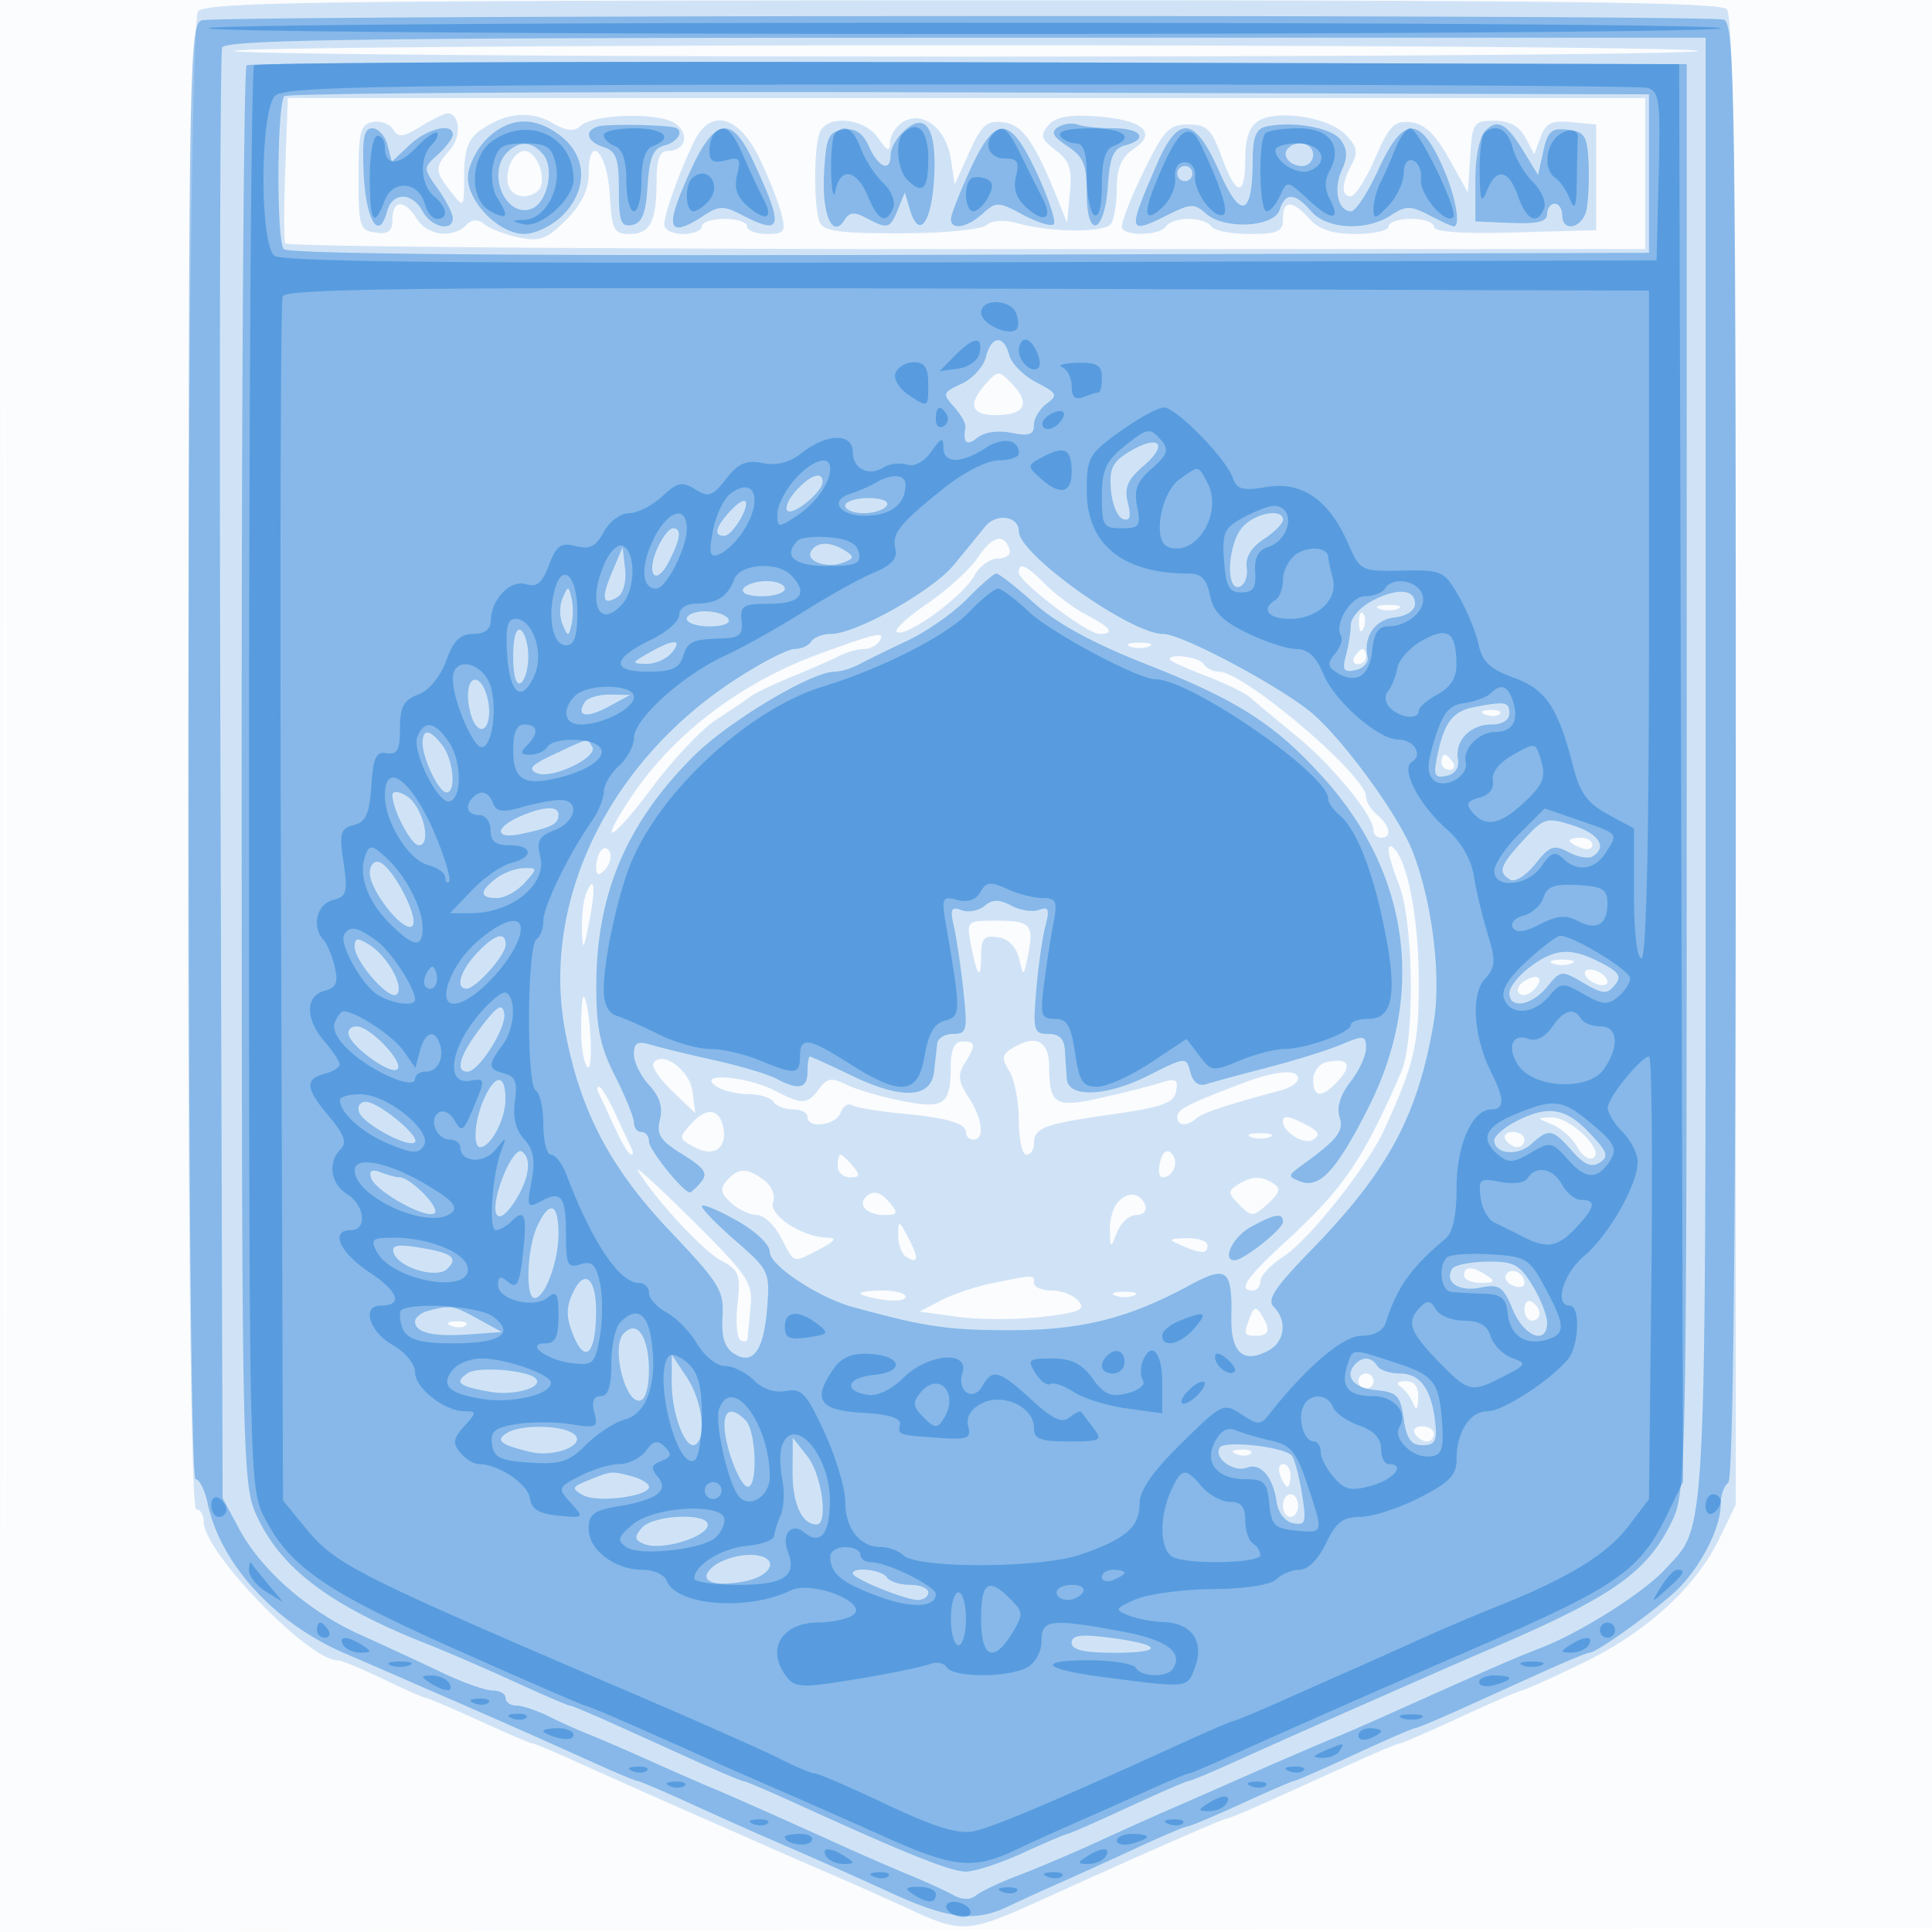
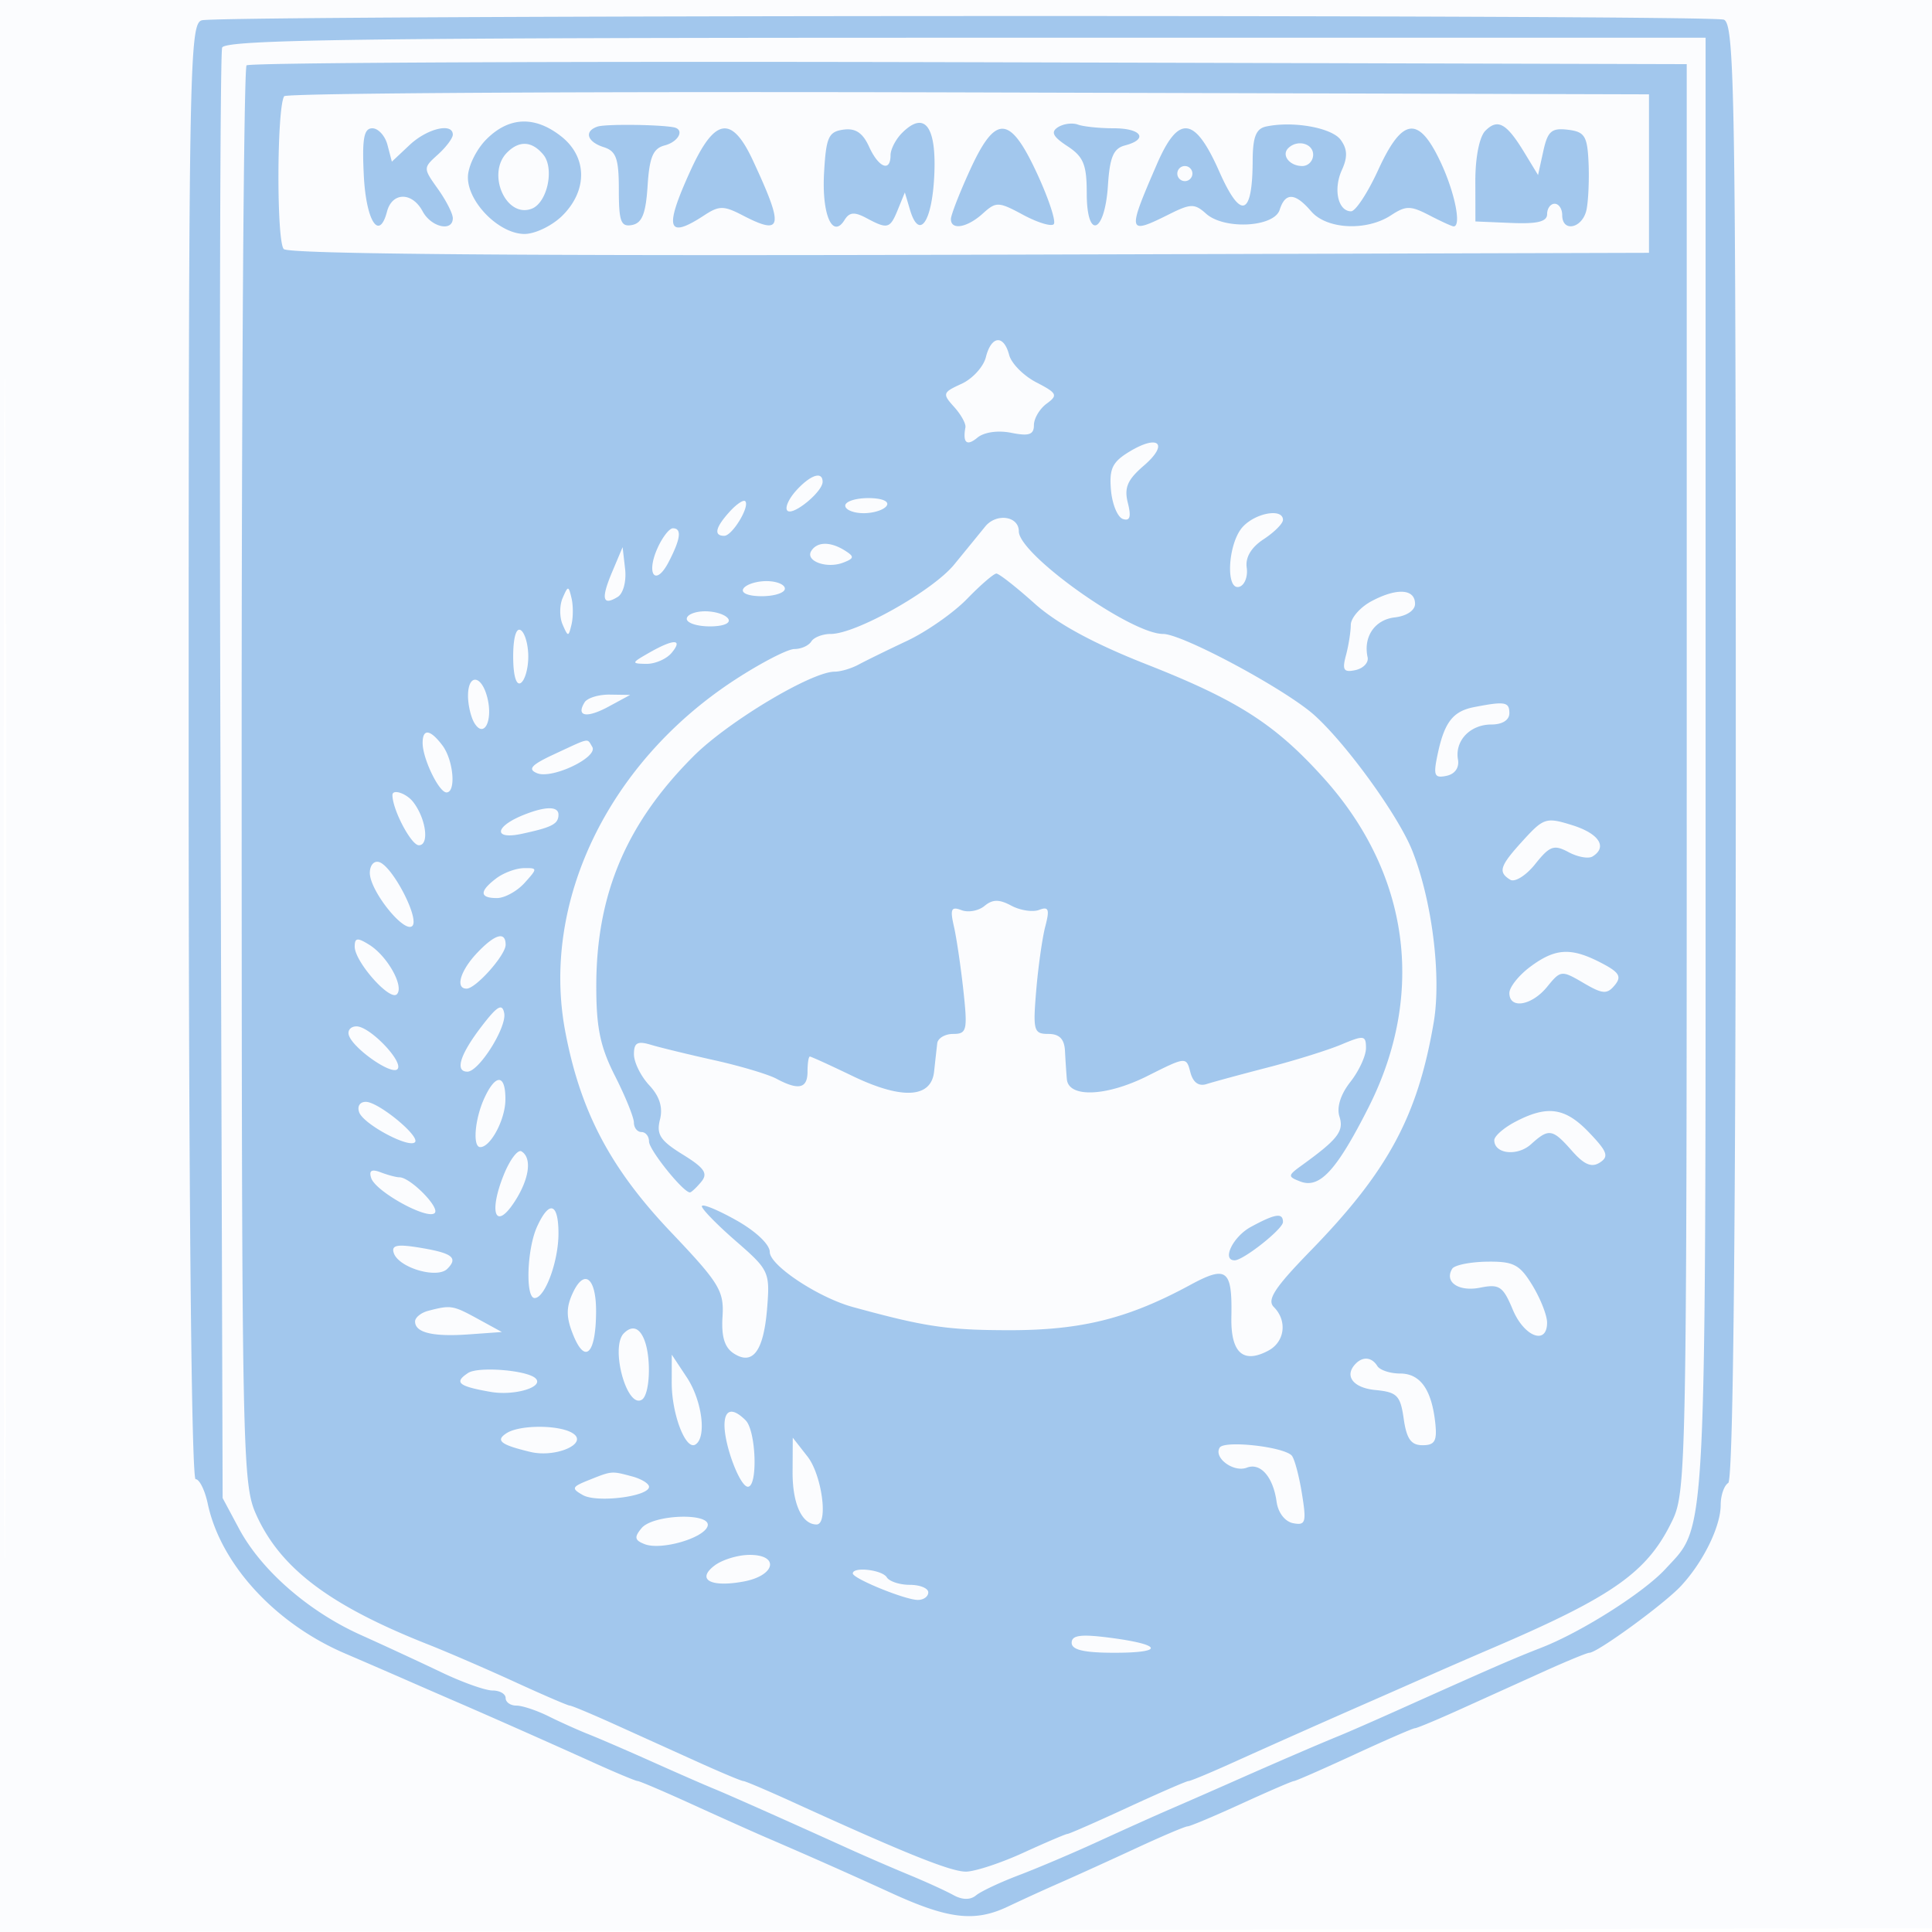
<svg xmlns="http://www.w3.org/2000/svg" width="256" height="256">
  <path fill="#1976D2" fill-opacity=".016" fill-rule="evenodd" d="M0 128.004v128.004l128.25-.254 128.25-.254.254-127.75L257.008 0H0v128.004m.485.496c0 70.4.119 99.053.265 63.672.146-35.38.146-92.98 0-128C.604 29.153.485 58.1.485 128.5" />
-   <path fill="#1976D2" fill-opacity=".191" fill-rule="evenodd" d="M26.25 1.496C24.642 3.322 24.394 200 26 200c.55 0 1 .747 1 1.659C27 205.653 40.88 220 44.743 220c.485 0 3.215 1.125 6.065 2.5 2.85 1.375 5.398 2.5 5.662 2.5.264 0 3.427 1.35 7.03 3s6.752 3 6.998 3c.246 0 2.822 1.073 5.725 2.385A1914.392 1914.392 0 0 0 95 241.73c1.925.844 5.3 2.331 7.5 3.304 2.2.972 5.8 2.538 8 3.48 2.2.942 6.784 2.988 10.187 4.547 6.838 3.134 7.652 3.073 17.313-1.313C150.965 245.862 162.037 241 162.474 241c.259 0 2.959-1.125 5.999-2.5l11.054-5c3.04-1.375 5.738-2.5 5.996-2.5s3.878-1.575 8.046-3.5c4.167-1.925 7.804-3.5 8.082-3.5.278 0 3.856-1.611 7.95-3.581 8.52-4.098 15.075-10.054 18.223-16.556l2.176-4.494v-98.485c0-75.265-.283-98.767-1.2-99.684C227.882.282 204.076.009 127.55.038 42.418.07 27.314.288 26.25 1.496M31 6.75c0 .412 43.65.75 97 .75s97-.338 97-.75S181.35 6 128 6s-97 .338-97 .75m6.804 15.5c-.186 5.087-.191 9.587-.012 10 .179.413 40.799.75 90.267.75H218V13H38.142l-.338 9.25m17.911-5.473c-2.285 1.414-2.934 1.481-3.62.375-.459-.742-1.681-1.186-2.715-.987-1.626.313-1.88 1.306-1.88 7.349 0 6.483.162 7.009 2.25 7.306 1.711.243 2.25-.176 2.25-1.75 0-2.629 1.612-2.664 3.232-.07 1.379 2.209 4.727 2.641 6.526.842.81-.81 1.544-.845 2.45-.115.71.573 2.754 1.355 4.54 1.737 2.765.591 3.694.248 6.25-2.308C77.067 27.086 78 25.172 78 22.994c0-5.409 2.466-2.914 2.802 2.835.273 4.669.53 5.171 2.643 5.171C86.169 31 87 29.345 87 23.918c0-2.745.432-3.918 1.441-3.918 2.358 0 3.001-2.204 1.057-3.625-2.094-1.531-10.986-1.287-12.619.346-.765.765-1.853.627-3.783-.481-2.92-1.676-6.298-1.276-9.596 1.136-1.475 1.079-2 2.617-2 5.86 0 4.37-.011 4.384-1.75 2.173-2.156-2.74-2.168-3.289-.129-5.543 1.544-1.705 1.32-4.896-.34-4.839-.429.014-2.034.802-3.566 1.75m64.035-.67c-.963.546-1.774 1.758-1.802 2.693-.043 1.383-.345 1.281-1.622-.55-1.853-2.656-6.792-3.084-7.719-.668-.778 2.027-.787 9.785-.014 11.799.48 1.252 2.502 1.541 10.707 1.532 5.648-.007 10.68-.481 11.394-1.074.771-.64 2.38-.75 4.043-.278 4.451 1.264 11.7 1.307 12.498.074.404-.624.741-2.768.75-4.763.011-2.633.632-4.047 2.265-5.155 3.185-2.161 1.177-3.863-5.072-4.301-3.626-.254-5.342.077-6.284 1.212-1.091 1.314-.936 1.832.977 3.275 1.839 1.387 2.201 2.466 1.895 5.655l-.377 3.942-1.223-3.05c-3.073-7.668-4.687-9.952-7.242-10.25-2.179-.253-2.872.36-4.5 3.982l-1.924 4.281-.5-3.365c-.596-4.015-3.658-6.46-6.25-4.991m47-.082c-1.19.731-1.75 2.338-1.75 5.025 0 5.132-1.197 5.018-3.136-.3-1.333-3.656-1.952-4.25-4.427-4.25-2.549 0-3.235.738-6.035 6.5-1.737 3.575-2.961 6.837-2.721 7.25.644 1.104 5.1.913 5.819-.25.34-.55 1.69-1 3-1s2.66.45 3 1c.34.55 2.616 1 5.059 1 3.774 0 4.441-.3 4.441-2 0-2.543 1.199-2.543 3.5 0 1.281 1.415 3.08 2 6.155 2 2.39 0 4.345-.45 4.345-1s1.35-1 3-1 3 .472 3 1.049c0 .686 3.725.945 10.75.75l10.75-.299v-14l-3.259-.314c-2.63-.253-3.42.125-4.1 1.963l-.843 2.277-1.184-2.213C201.308 16.707 200 16 198.02 16c-2.763 0-2.926.241-3.215 4.75l-.305 4.75-2.513-4.5c-1.801-3.225-3.229-4.584-5.042-4.796-2.181-.256-2.833.399-4.733 4.75C181 23.729 179.556 26 179.004 26c-1.312 0-1.274-1.626.096-4.188.889-1.66.725-2.432-.853-4.009-2.287-2.287-8.981-3.322-11.497-1.778m-74.749 2.676c-1.955 4.009-3.968 9.59-3.986 11.049-.008.688 1.11 1.25 2.485 1.25 1.375 0 2.5-.45 2.5-1s1.35-1 3-1 3 .45 3 1 1.174 1 2.608 1c2.33 0 2.537-.287 1.937-2.678-.37-1.473-1.656-4.735-2.859-7.25-2.755-5.762-6.529-6.792-8.685-2.371m-24.498 3.29C66.755 24.348 67.578 26 69.5 26c.76 0 1.663-.454 2.006-1.009C72.447 23.468 71.053 20 69.5 20c-.751 0-1.65.896-1.997 1.991m63.162 28.826c-2.471 2.731-2.028 4.183 1.276 4.183 3.807 0 4.638-1.462 2.275-3.998-1.828-1.962-1.937-1.968-3.551-.185m-1.075 23.04c-1.05 1.567-4.129 4.365-6.842 6.216s-4.449 3.527-3.858 3.724c1.514.504 8.766-4.846 10.229-7.547.67-1.237 2.08-2.25 3.133-2.25s1.737-.534 1.519-1.187c-.735-2.204-2.261-1.822-4.181 1.044m5.41 2.009c0 1.228 9.055 8.134 10.664 8.134 2.115 0 1.574-.826-1.623-2.479-1.628-.841-4.082-2.653-5.455-4.026-2.626-2.626-3.586-3.062-3.586-1.629m47.75 4.796c.688.278 1.813.278 2.5 0 .688-.277.125-.504-1.25-.504s-1.937.227-1.25.504m-2.671 1.921c.048 1.165.285 1.402.604.605.289-.722.253-1.585-.079-1.917-.332-.332-.568.258-.525 1.312M108.5 86.674c-10.427 3.82-19.413 10.692-24.969 19.096-4.497 6.801-2.473 5.742 2.988-1.564 2.739-3.665 6.556-7.678 8.481-8.918 1.925-1.239 3.95-2.604 4.5-3.034.55-.429 3.025-1.608 5.5-2.62 2.475-1.011 5.281-2.243 6.236-2.737.955-.493 2.391-.897 3.191-.897.8 0 1.733-.45 2.073-1 .879-1.422-.119-1.214-8 1.674m41.25-1.012c.688.278 1.813.278 2.5 0 .688-.277.125-.504-1.25-.504s-1.937.227-1.25.504M179.5 87c-.34.55-.141 1 .441 1S181 87.55 181 87s-.198-1-.441-1-.719.45-1.059 1m-24.5.364c0 .2 2.137 1.18 4.749 2.178 2.613.998 5.278 2.296 5.924 2.886.647.59 3.373 2.864 6.059 5.054C176.528 101.393 182 108.07 182 110.013c0 .543.45.987 1 .987 1.477 0 1.214-1.577-.5-3-.825-.685-1.5-1.785-1.5-2.446C181 102.752 164.813 89 161.515 89c-.769 0-1.675-.45-2.015-1-.567-.918-4.5-1.473-4.5-.636m41.813 7.319c.721.289 1.584.253 1.916-.079.332-.332-.258-.568-1.312-.525-1.165.048-1.402.285-.604.604M191 101c0 .55.477 1 1.059 1s.781-.45.441-1-.816-1-1.059-1-.441.45-.441 1m17 10.393c0 .216.675.652 1.5.969.825.316 1.5.139 1.5-.393 0-.533-.675-.969-1.5-.969s-1.5.177-1.5.393m-128.271 1.211c-.401.401-.729 1.419-.729 2.263 0 1.125.296 1.237 1.112.42.612-.611.94-1.63.73-2.262-.211-.633-.712-.822-1.113-.421m104.271.074c0 .593.605 2.595 1.345 4.45 1.967 4.932 2.166 20.657.315 24.927-5.043 11.634-7.629 15.42-15.41 22.563C165.105 169.341 164 171 166 171c.55 0 1.001-.562 1.003-1.25.001-.687 1.381-2.15 3.065-3.25 3.407-2.225 11.149-11.982 13.37-16.849 3.969-8.702 4.562-11.223 4.562-19.407 0-8.081-1.349-15.615-3.169-17.694-.515-.589-.831-.54-.831.128m-106.376 5.861c-.343.893-.575 3.05-.514 4.793.095 2.76.221 2.596.979-1.269.893-4.55.646-6.42-.465-3.524m51.045 6.711c.806 4.235 1.331 4.766 1.331 1.347 0-2.252.391-2.68 2.209-2.417 1.388.201 2.434 1.249 2.816 2.82.601 2.477.611 2.473 1.199-.494.793-4.011.325-4.506-4.258-4.506-3.878 0-3.91.031-3.297 3.25m77.081 2.412c.688.278 1.813.278 2.5 0 .688-.277.125-.504-1.25-.504s-1.937.227-1.25.504m4.25 1.262c0 .474.675 1.121 1.5 1.438.825.316 1.5.187 1.5-.286 0-.474-.675-1.121-1.5-1.438-.825-.316-1.5-.187-1.5.286M202 130c-.793.49-1.11 1.223-.704 1.629.405.406 1.262.213 1.904-.429 1.511-1.511.668-2.354-1.2-1.2m-125 6.274c0 2.535.394 4.851.875 5.149.806.498.322-8.397-.508-9.34-.202-.229-.367 1.657-.367 4.191m48.985 4.976c-.025 5.172-.829 5.744-6.5 4.621-2.742-.543-6.043-1.512-7.336-2.152-1.949-.966-2.565-.871-3.61.558-1.524 2.085-2.25 2.122-5.757.293-3.849-2.008-10.794-2.517-7.782-.57.825.533 2.711.976 4.191.985 1.48.008 2.969.465 3.309 1.015.34.55 1.491 1 2.559 1s1.941.45 1.941 1c0 1.621 3.732 1.142 4.386-.563.33-.86 1.013-1.309 1.517-.997.504.312 3.32.796 6.256 1.075 6.432.612 8.841 1.308 8.841 2.552 0 .513.45.933 1 .933 1.528 0 1.193-2.776-.679-5.633-1.344-2.052-1.444-2.94-.5-4.452 1.538-2.462 1.488-2.915-.321-2.915-1.022 0-1.505 1.035-1.515 3.25m8.015-2.265c-1.236.786-1.28 1.308-.25 2.971.688 1.109 1.25 4.048 1.25 6.53 0 2.483.45 4.514 1 4.514s1-.648 1-1.441c0-2.133 1.269-2.614 10.283-3.895 6.724-.955 8.261-1.504 8.558-3.057.3-1.577-.031-1.769-1.99-1.147-1.293.41-4.826 1.305-7.851 1.989-6.217 1.405-6.96.958-6.985-4.199-.016-3.42-1.878-4.261-5.015-2.265m-47.433 1.906c-.273.442.868 2.109 2.536 3.706l3.031 2.903-.389-2.912c-.38-2.84-4.076-5.479-5.178-3.697m89.183-.142c-.963.219-1.75 1.265-1.75 2.324 0 2.444 1.214 2.453 3.41.026 1.845-2.038 1.171-2.993-1.66-2.35M165 143.406c-7.537 2.839-9 3.582-9 4.569 0 1.236 1.246 1.333 2.55.199.844-.734 4.004-1.78 11.2-3.706 1.238-.332 2.25-1.022 2.25-1.535 0-1.288-2.834-1.096-7 .473m-85.727 1.344c.215.412 1.162 2.438 2.106 4.5.943 2.063 1.945 3.75 2.227 3.75.282 0 .336-.338.121-.75-.215-.412-1.162-2.437-2.106-4.5-.943-2.062-1.945-3.75-2.227-3.75-.282 0-.336.338-.121.75m12.321 4.146c-1.688 1.866-1.671 1.993.43 3.117 2.551 1.365 4.348.153 3.82-2.574-.497-2.56-2.225-2.781-4.25-.543m78.406-.325c0 1.455 2.793 3.175 3.973 2.446.981-.606.792-1.072-.772-1.91-2.309-1.235-3.201-1.385-3.201-.536m35.685.436c1.201.484 2.686 1.818 3.3 2.965.613 1.146 1.577 1.799 2.14 1.451 1.536-.95-3.108-5.434-5.549-5.36-2.027.062-2.024.085.109.944m-39.935 1.655c.688.278 1.813.278 2.5 0 .688-.277.125-.504-1.25-.504s-1.937.227-1.25.504m33.75.338c.34.55 1.041 1 1.559 1s.941-.45.941-1-.702-1-1.559-1-1.281.45-.941 1m-45.772 2.934c-.298 1.136-.159 2.066.307 2.066 1.433 0 2.247-2.118 1.212-3.153-.639-.639-1.167-.261-1.519 1.087M111 154.5c0 .825.73 1.5 1.622 1.5 1.329 0 1.398-.271.378-1.5-.685-.825-1.415-1.5-1.622-1.5-.208 0-.378.675-.378 1.5m-26.488.589c2.136 3.64 8.586 10.626 11.005 11.92 2.426 1.299 2.645 1.865 2.209 5.732-.266 2.36-.088 4.535.395 4.834.483.299.908.179.943-.266.035-.445.213-2.343.396-4.219.303-3.103-.393-4.13-7.722-11.411-4.43-4.4-7.682-7.366-7.226-6.59m11.795 1.346c-.939 1.069-.815 1.7.579 2.962.974.882 2.512 1.603 3.417 1.603.905 0 2.344 1.35 3.197 3 1.812 3.504 1.488 3.409 5.136 1.506 2.009-1.048 2.327-1.496 1.064-1.5-3.273-.011-7.911-3.013-7.264-4.701.342-.89-.16-2.135-1.169-2.9-2.23-1.693-3.454-1.686-4.96.03m67.693.544c-1.314.831-1.287 1.162.219 2.668 1.625 1.626 1.831 1.618 3.774-.14 1.567-1.418 1.752-2.052.781-2.668-1.667-1.058-2.938-1.021-4.774.14m-49.306 1.66c-1.066 1.067.297 2.361 2.487 2.361 1.721 0 1.857-.249.819-1.5-1.344-1.62-2.299-1.868-3.306-.861m33.519.549c-.667.666-1.184 2.36-1.15 3.762.063 2.52.074 2.523.968.3.498-1.238 1.632-2.25 2.52-2.25.889 0 1.438-.534 1.22-1.187-.578-1.735-2.17-2.014-3.558-.625m-29.198 4.503c-.008 1.205.465 2.488 1.052 2.85 1.637 1.012 1.726.204.28-2.541-1.264-2.398-1.318-2.41-1.332-.309M156.5 165c2.731 1.174 3.5 1.174 3.5 0 0-.55-1.238-.968-2.75-.93-2.437.063-2.522.168-.75.93m37.5 4c0 .55 1.012.993 2.25.985 1.819-.013 1.963-.201.75-.985-1.939-1.253-3-1.253-3 0m5.575-.121c-.31.501.109 1.169.931 1.485.822.315 1.494.164 1.494-.336 0-1.356-1.777-2.198-2.425-1.149m-68.075 1.147c-2.2.443-5.272 1.472-6.826 2.286l-2.826 1.479 5.093.701c2.801.385 7.802.386 11.114.002 4.999-.581 5.823-.936 4.86-2.097-.638-.768-2.23-1.397-3.537-1.397-1.308 0-2.378-.45-2.378-1 0-1.107.118-1.107-5.5.026m-17.5 1.361c0 .212 1.35.584 3 .826s3 .069 3-.386-1.35-.827-3-.827-3 .174-3 .387m33.75.275c.688.278 1.813.278 2.5 0 .688-.277.125-.504-1.25-.504s-1.937.227-1.25.504m54.25 1.779c0 .857.45 1.559 1 1.559s1-.423 1-.941-.45-1.219-1-1.559c-.55-.34-1 .084-1 .941m-36.361 1.057c-.893 2.327-.832 2.502.861 2.502 1.683 0 1.873-.863.624-2.834-.675-1.064-.975-.997-1.485.332m-105.826 1.185c.721.289 1.584.253 1.916-.079.332-.332-.258-.568-1.312-.525-1.165.048-1.402.285-.604.604M180 183c0 .55.45 1 1 1s1-.45 1-1-.45-1-1-1-1 .45-1 1m5.6.765c.605.404 1.357 1.41 1.671 2.235.382 1.002.597.753.65-.75.053-1.512-.495-2.245-1.671-2.235-1.079.01-1.328.297-.65.75m1.9 6.235c.34.55 1.041 1 1.559 1s.941-.45.941-1-.702-1-1.559-1-1.281.45-.941 1m-23.687 2.683c.721.289 1.584.253 1.916-.079.332-.332-.258-.568-1.312-.525-1.165.048-1.402.285-.604.604m5.825 2.817c.317.825.753 1.5.969 1.5.216 0 .393-.675.393-1.5s-.436-1.5-.969-1.5c-.532 0-.709.675-.393 1.5m.362 4c0 .825.45 1.5 1 1.5s1-.675 1-1.5-.45-1.5-1-1.5-1 .675-1 1.5" />
  <path fill="#1976D2" fill-opacity=".394" fill-rule="evenodd" d="M26.75 2.689C25.099 3.121 25 8.579 25 99.573c0 58.07.366 96.427.921 96.427.506 0 1.23 1.463 1.608 3.25 1.693 7.992 8.907 15.865 18.184 19.841a1220.87 1220.87 0 0 1 8.035 3.48c1.789.786 4.714 2.06 6.502 2.832 4.637 2.001 12.396 5.44 18.527 8.212 2.903 1.312 5.479 2.385 5.725 2.385.246 0 3.497 1.389 7.223 3.087 3.726 1.699 8.125 3.67 9.775 4.382a776.462 776.462 0 0 1 16.775 7.444c7.467 3.402 10.953 3.788 15.321 1.696a287.433 287.433 0 0 1 6.904-3.15c2.2-.968 6.764-3.042 10.143-4.609 3.379-1.568 6.405-2.85 6.725-2.85.32 0 3.529-1.35 7.132-3 3.603-1.65 6.731-3 6.952-3 .221 0 3.812-1.575 7.979-3.5 4.168-1.925 7.788-3.5 8.046-3.5.258 0 2.956-1.125 5.996-2.5l11.054-5c3.04-1.375 5.772-2.5 6.07-2.5 1.06 0 9.938-6.477 12.152-8.864 2.955-3.187 5.251-7.88 5.251-10.731 0-1.258.45-2.565 1-2.905.655-.405 1-33.808 1-96.952 0-86.922-.155-96.393-1.582-96.941-1.81-.695-199.002-.614-201.668.082m2.685 3.62c-.276.72-.375 44.258-.219 96.75L29.5 198.5l2.178 4.068c2.939 5.491 9.194 10.952 16.108 14.063 3.143 1.414 7.97 3.65 10.728 4.97 2.758 1.319 5.796 2.399 6.75 2.399.955 0 1.736.45 1.736 1s.639 1 1.419 1 2.693.633 4.25 1.407c1.557.775 3.956 1.852 5.331 2.396 1.375.543 5.2 2.197 8.5 3.675 3.3 1.478 6.9 3.053 8 3.5 1.895.77 9.156 3.998 18 8.003 2.2.996 5.8 2.555 8 3.463 2.2.909 4.823 2.107 5.828 2.662 1.183.652 2.243.667 3 .041.645-.533 3.197-1.736 5.672-2.673 2.475-.938 7.2-2.945 10.5-4.461 3.3-1.516 7.575-3.437 9.5-4.269 1.925-.831 5.75-2.507 8.5-3.725 5.837-2.584 11.178-4.888 14-6.038 1.1-.449 4.475-1.925 7.5-3.281 13.382-5.999 15.317-6.841 19.293-8.398 5.329-2.087 13.545-7.309 16.409-10.43 5.508-6.001 5.298-1.778 5.298-106.34V5h-98.031c-79.868 0-98.125.243-98.534 1.309m3.237 2.353c-.37.369-.662 42.784-.65 94.255.021 90.425.087 93.727 1.96 97.853 3.21 7.072 9.737 11.987 22.748 17.129 2.623 1.036 7.819 3.283 11.545 4.993 3.726 1.709 6.977 3.108 7.223 3.108.246 0 2.935 1.125 5.975 2.5l11.054 5c3.04 1.375 5.729 2.5 5.975 2.5.246 0 3.272 1.289 6.723 2.864 14.738 6.726 20.74 9.136 22.757 9.136 1.18 0 4.606-1.125 7.612-2.5 3.006-1.375 5.644-2.5 5.863-2.5.218 0 3.807-1.575 7.974-3.5 4.168-1.925 7.788-3.5 8.046-3.5.258 0 2.843-1.073 5.746-2.385A1914.392 1914.392 0 0 1 182 225.27c1.925-.844 5.3-2.331 7.5-3.304 2.2-.972 5.8-2.538 8-3.48 16.334-6.991 20.815-10.16 24.12-17.061 1.799-3.756 1.88-7.994 1.88-98.425V8.5l-95.078-.255c-52.293-.14-95.381.047-95.75.417m4.981 4.09c-.98 1.587-1.024 19.277-.049 20.252.665.665 31.555.92 90.951.751L218.5 33.5v-21l-90.188-.255c-49.603-.141-90.4.088-90.659.507m26.802 5.703C63.105 19.805 62 22.075 62 23.5c0 3.334 4.166 7.5 7.5 7.5 1.425 0 3.695-1.105 5.045-2.455 3.341-3.34 3.265-7.763-.18-10.472-3.495-2.75-6.911-2.618-9.91.382m14.727-1.682c-1.825.608-1.4 2.023.818 2.727 1.649.523 2 1.513 2 5.641 0 4.227.272 4.954 1.75 4.673 1.326-.251 1.825-1.508 2.059-5.182.243-3.809.726-4.959 2.25-5.358 1.887-.493 2.699-2.137 1.191-2.41-2.066-.373-9.033-.436-10.068-.091m40.347.841c-.841.841-1.529 2.172-1.529 2.957 0 2.284-1.577 1.654-2.849-1.139-.84-1.843-1.804-2.479-3.411-2.25-1.958.278-2.279.998-2.547 5.711-.316 5.538 1.121 8.835 2.721 6.245.638-1.031 1.312-1.087 2.893-.241 2.823 1.51 3.125 1.427 4.174-1.147l.917-2.25.678 2.291c1.211 4.088 2.916 1.705 3.218-4.496.32-6.56-1.27-8.677-4.265-5.681m20.661-.758c-.988.631-.681 1.247 1.25 2.513 2.127 1.394 2.56 2.448 2.56 6.237 0 6.258 2.394 5.369 2.809-1.043.242-3.741.732-4.892 2.25-5.289 3.157-.825 2.216-2.274-1.477-2.274-1.88 0-4.018-.22-4.75-.489-.733-.27-1.921-.114-2.642.345m27.56-.086c-1.324.285-1.754 1.393-1.765 4.553-.027 7.369-1.572 7.86-4.425 1.409-3.242-7.331-5.399-7.587-8.262-.982-3.974 9.166-3.916 9.403 1.607 6.648 2.874-1.434 3.389-1.443 4.903-.085 2.402 2.155 9.019 1.808 9.755-.511.743-2.343 2.047-2.281 4.169.198 2.052 2.396 7.33 2.66 10.583.529 1.975-1.294 2.584-1.294 5.079 0 1.559.809 3.008 1.471 3.22 1.471 1.066 0 .148-4.527-1.724-8.511-2.92-6.213-5.075-5.949-8.261 1.011-1.385 3.025-3.007 5.5-3.605 5.5-1.729 0-2.382-2.918-1.222-5.464.781-1.714.74-2.78-.154-4.002-1.18-1.614-6.327-2.531-9.898-1.764m29.07.553c-.79.789-1.337 3.536-1.33 6.681l.01 5.341 4.75.2c3.458.146 4.75-.173 4.75-1.172 0-.755.45-1.373 1-1.373s1 .675 1 1.5c0 2.377 2.735 1.742 3.229-.75.245-1.238.362-4.05.259-6.25-.163-3.485-.516-4.04-2.745-4.308-2.156-.259-2.668.19-3.252 2.849l-.693 3.156-1.818-2.99c-2.36-3.88-3.517-4.527-5.16-2.884M48.202 23.171c.294 6.096 2.036 8.852 3.077 4.87.683-2.61 3.334-2.633 4.721-.041 1.131 2.114 4 2.763 4 .904 0-.602-.888-2.343-1.974-3.868-1.966-2.761-1.966-2.78 0-4.559C59.112 19.494 60 18.31 60 17.845c0-1.632-3.396-.822-5.724 1.366l-2.353 2.21-.578-2.21C51.027 17.995 50.123 17 49.336 17c-1.119 0-1.367 1.346-1.134 6.171m43.327-.641c-3.567 7.799-3.142 9.228 1.786 5.999 1.975-1.294 2.584-1.294 5.079 0 5.312 2.756 5.521 1.643 1.365-7.279-2.8-6.012-5.055-5.662-8.23 1.28m37 0c-1.391 3.041-2.529 5.966-2.529 6.5 0 1.514 2.153 1.142 4.221-.73 1.771-1.603 2.078-1.594 5.335.16 1.901 1.024 3.731 1.586 4.067 1.25.336-.336-.645-3.333-2.181-6.661-3.621-7.842-5.513-7.952-8.913-.519M67.2 20.2c-2.777 2.777-.16 8.766 3.257 7.455 2.068-.794 3.042-5.349 1.532-7.168-1.493-1.799-3.176-1.9-4.789-.287m103.494-.561c-.933.934.194 2.361 1.865 2.361.793 0 1.441-.675 1.441-1.5 0-1.506-2.111-2.056-3.306-.861M156 23c0 .55.45 1 1 1s1-.45 1-1-.45-1-1-1-1 .45-1 1m-25.368 24.329c-.321 1.28-1.775 2.871-3.231 3.534-2.497 1.138-2.553 1.312-.983 3.047.916 1.012 1.593 2.234 1.505 2.715-.376 2.058.176 2.538 1.579 1.373.892-.74 2.721-1.003 4.5-.648 2.34.468 2.998.246 2.998-1.015 0-.888.761-2.171 1.69-2.851 1.523-1.113 1.387-1.393-1.372-2.82-1.685-.871-3.304-2.502-3.597-3.624-.717-2.739-2.367-2.585-3.089.289m19.049 12.5c-2.286 1.381-2.715 2.265-2.473 5.094.16 1.882.874 3.614 1.586 3.848.934.307 1.115-.287.651-2.136-.506-2.014-.053-3.068 2.12-4.937 3.336-2.87 1.987-4.208-1.884-1.869m-44.187 5.177c-.998 1.104-1.521 2.301-1.161 2.661.73.729 4.667-2.496 4.667-3.822 0-1.46-1.619-.924-3.506 1.161m-8.833 2.817C94.786 69.894 94.544 71 95.965 71c1.069 0 3.443-3.926 2.777-4.592-.232-.231-1.168.405-2.081 1.415M112 67c0 .55 1.098 1 2.441 1 1.343 0 2.719-.45 3.059-1 .361-.583-.656-1-2.441-1-1.682 0-3.059.45-3.059 1m18.542 2.771c-.772.951-2.62 3.215-4.106 5.032C123.587 78.285 113.428 84 110.088 84c-1.084 0-2.248.45-2.588 1-.34.55-1.348 1-2.239 1-.892 0-4.434 1.833-7.872 4.072-16.795 10.943-25.737 29.484-22.487 46.625 2.008 10.59 5.966 18.106 13.979 26.541 6.449 6.789 7.072 7.808 6.856 11.224-.167 2.644.273 4.088 1.485 4.875 2.543 1.65 3.98-.32 4.434-6.077.371-4.705.233-4.999-4.136-8.798-2.486-2.161-4.52-4.243-4.52-4.625 0-.383 2.025.436 4.5 1.819 2.631 1.47 4.5 3.234 4.5 4.245 0 1.773 6.429 6.031 11 7.285 9.557 2.622 12.499 3.06 20.648 3.073 9.616.016 15.813-1.527 24.043-5.987 4.869-2.638 5.599-2.072 5.472 4.242-.095 4.738 1.562 6.239 4.909 4.447 2.179-1.166 2.527-3.962.717-5.772-.947-.947.11-2.566 4.863-7.45 10.267-10.548 14.196-17.83 16.318-30.239 1.045-6.112-.209-16.174-2.842-22.792-1.831-4.604-8.642-14.036-12.937-17.917C170.404 91.37 156.691 84 154.112 84 149.806 84 135 73.467 135 70.404c0-2.029-2.982-2.453-4.458-.633m34.113.058c-1.972 2.179-2.299 8.557-.405 7.911.688-.234 1.114-1.371.947-2.525-.197-1.362.593-2.687 2.25-3.772 1.404-.92 2.553-2.071 2.553-2.558 0-1.579-3.644-.935-5.345.944m-77.507 2.746c-1.605 3.523-.281 5.236 1.457 1.885 1.593-3.069 1.766-4.46.556-4.46-.462 0-1.368 1.159-2.013 2.575m20.348.432c-.824 1.333 2.046 2.383 4.226 1.546 1.475-.566 1.511-.794.25-1.591-1.933-1.223-3.704-1.205-4.476.045m-26.381 2.775c-1.505 3.569-1.283 4.558.744 3.305.73-.451 1.156-2.074.971-3.696L82.5 72.5l-1.385 3.282m47.034 3.564c-1.784 1.841-5.36 4.344-7.946 5.563-2.587 1.219-5.484 2.638-6.439 3.154-.955.515-2.379.937-3.164.937-3.071 0-14.121 6.616-18.704 11.199-8.893 8.893-12.867 18.263-12.885 30.382-.009 5.583.517 8.12 2.485 12 1.373 2.705 2.498 5.482 2.5 6.169.002.688.454 1.25 1.004 1.25s1 .567 1 1.26c0 1.107 4.529 6.74 5.418 6.74.185 0 .858-.628 1.496-1.396.929-1.12.443-1.838-2.454-3.629-2.972-1.836-3.506-2.656-3.013-4.62.41-1.632-.042-3.077-1.424-4.56-1.113-1.195-2.023-3.04-2.023-4.1 0-1.533.462-1.79 2.25-1.255 1.237.371 5.039 1.295 8.448 2.054 3.408.759 7.091 1.858 8.184 2.443 2.937 1.572 4.118 1.303 4.118-.937 0-1.1.141-2 .313-2 .172 0 2.697 1.15 5.61 2.556 6.573 3.17 10.466 2.971 10.848-.556.149-1.375.337-3.062.417-3.75.08-.687 1.033-1.25 2.118-1.25 1.806 0 1.919-.483 1.348-5.75-.344-3.162-.91-6.994-1.259-8.514-.523-2.282-.348-2.655.998-2.139.898.345 2.273.095 3.056-.555 1.077-.893 1.944-.902 3.565-.034 1.178.63 2.836.88 3.683.555 1.254-.481 1.406-.076.815 2.173-.4 1.52-.943 5.352-1.208 8.514-.446 5.319-.325 5.75 1.607 5.75 1.466 0 2.123.672 2.204 2.25.064 1.238.176 2.925.25 3.75.225 2.498 5.266 2.291 10.704-.441 5.085-2.554 5.119-2.557 5.661-.483.356 1.361 1.106 1.905 2.158 1.565.886-.285 4.537-1.275 8.112-2.199 3.575-.923 7.963-2.293 9.75-3.044 2.987-1.255 3.25-1.216 3.25.483 0 1.017-.931 3.033-2.069 4.479-1.299 1.653-1.837 3.362-1.444 4.598.613 1.934-.201 2.987-4.987 6.452-1.877 1.358-1.89 1.49-.213 2.14 2.565.994 4.814-1.443 9.043-9.802 7.61-15.04 5.448-30.993-5.911-43.626-6.423-7.145-11.373-10.324-23.518-15.104-7.004-2.758-11.844-5.388-14.821-8.056-2.431-2.179-4.705-3.962-5.054-3.962-.348 0-2.093 1.506-3.877 3.346M98.5 78c-.361.583.656 1 2.441 1 1.682 0 3.059-.45 3.059-1s-1.098-1-2.441-1c-1.343 0-2.719.45-3.059 1m-23.952 1.25c-.419.963-.419 2.537 0 3.5.725 1.667.781 1.667 1.18 0 .23-.963.23-2.537 0-3.5-.399-1.667-.455-1.667-1.18 0m107.202.399c-1.512.803-2.756 2.223-2.764 3.156-.007.932-.297 2.753-.643 4.046-.518 1.936-.295 2.278 1.264 1.94 1.041-.225 1.765-.992 1.608-1.704-.594-2.702.947-4.971 3.583-5.275 1.584-.183 2.702-.927 2.702-1.798 0-1.994-2.395-2.146-5.75-.365M91 82c0 .55 1.377 1 3.059 1 1.785 0 2.802-.417 2.441-1-.34-.55-1.716-1-3.059-1-1.343 0-2.441.45-2.441 1m-23 5c0 2.491.395 3.874 1 3.5.55-.34 1-1.915 1-3.5s-.45-3.16-1-3.5c-.605-.374-1 1.009-1 3.5m18-.5c-2.355 1.346-2.377 1.431-.372 1.465 1.17.019 2.687-.64 3.372-1.465 1.554-1.872.275-1.872-3 0m-23.985 5.75c.009 1.237.402 2.861.875 3.607 1.268 2.001 2.446-.384 1.685-3.414-.77-3.067-2.58-3.204-2.56-.193m15.444.817c-1.164 1.883.284 2.133 3.203.551L83.5 92.08l-2.691-.04c-1.48-.022-2.988.44-3.35 1.027m117.864.629c-2.786.542-3.918 1.989-4.807 6.147-.623 2.912-.477 3.293 1.134 2.963 1.132-.232 1.729-1.072 1.539-2.166-.434-2.497 1.614-4.64 4.433-4.64 1.447 0 2.378-.587 2.378-1.5 0-1.499-.587-1.6-4.677-.804M56 98.453c0 2.067 2.163 6.547 3.161 6.547 1.306 0 .926-4.302-.553-6.25C56.991 96.62 56 96.507 56 98.453m17.5 1.453c-3.104 1.439-3.628 2.009-2.34 2.546 1.983.827 8.16-2.125 7.314-3.495-.721-1.166-.193-1.266-4.974.949M52 105.351c0 1.931 2.487 6.649 3.504 6.649 1.423 0 .946-3.555-.771-5.75-.891-1.139-2.733-1.745-2.733-.899m17.352 2.642c-3.844 1.551-4.004 3.307-.227 2.496 4.036-.866 4.875-1.305 4.875-2.548 0-1.137-1.749-1.117-4.648.052m132.498 3.332c-3.132 3.43-3.395 4.22-1.739 5.243.611.378 2.102-.556 3.313-2.076 1.926-2.414 2.481-2.613 4.41-1.581 1.214.65 2.648.909 3.187.576 2.015-1.246.862-3.034-2.671-4.14-3.458-1.082-3.8-.978-6.5 1.978m-152.845 4.342c.006 2.383 4.571 8.076 5.631 7.024.979-.971-2.609-7.887-4.386-8.457-.692-.222-1.248.417-1.245 1.433m16.745.725c-2.254 1.711-2.221 2.608.095 2.608 1.015 0 2.66-.9 3.655-2 1.75-1.934 1.747-1.999-.095-1.968-1.048.017-2.692.629-3.655 1.36M47 125.436c0 1.988 4.649 7.245 5.583 6.312 1.012-1.009-1.234-5.049-3.643-6.554-1.586-.99-1.94-.946-1.94.242m16.174.878C60.98 128.651 60.303 131 61.826 131c1.222 0 5.174-4.441 5.174-5.814 0-1.836-1.44-1.411-3.826 1.128m139.576 1.801c-1.512 1.129-2.75 2.689-2.75 3.468 0 2.175 2.964 1.682 5.01-.833 1.784-2.192 1.907-2.205 4.797-.511 2.552 1.497 3.131 1.541 4.15.313.961-1.158.614-1.722-1.837-2.99-3.971-2.053-6.04-1.931-9.37.553M63.737 136.1c-2.791 3.659-3.476 5.9-1.805 5.9 1.537 0 5.238-5.88 4.878-7.75-.263-1.361-.93-.96-3.073 1.85m-17.507 1.089c.587 1.763 5.629 5.286 6.424 4.49.917-.916-3.622-5.679-5.412-5.679-.775 0-1.23.535-1.012 1.189m17.931 8.358c-1.256 2.756-1.554 6.453-.521 6.453 1.364 0 3.298-3.631 3.328-6.25.04-3.447-1.286-3.542-2.807-.203m-16.557 1.863c.605 1.576 6.56 4.76 7.374 3.943.755-.757-4.828-5.353-6.502-5.353-.805 0-1.18.607-.872 1.41m153.146 1.251c-1.512.796-2.75 1.888-2.75 2.425 0 1.826 3.067 2.163 4.866.535 2.367-2.141 2.839-2.065 5.432.878 1.612 1.83 2.599 2.244 3.684 1.548 1.241-.797 1.006-1.45-1.437-4-3.164-3.303-5.523-3.637-9.795-1.386m-134.026 7.074c-1.988 4.986-1.069 7.335 1.403 3.585 2.005-3.04 2.414-5.868.978-6.755-.493-.305-1.564 1.122-2.381 3.17m-17.543.356c.58 1.799 7.466 5.595 8.42 4.641.722-.722-3.237-4.732-4.672-4.732-.421 0-1.539-.297-2.484-.659-1.203-.462-1.582-.238-1.264.75m21.98 6.456c-1.341 2.942-1.562 9.453-.322 9.453 1.372 0 3.161-4.838 3.161-8.547 0-4.078-1.217-4.467-2.839-.906m94.589.025c-2.37 1.286-3.899 4.428-2.154 4.428 1.16 0 6.404-4.15 6.404-5.068 0-1.27-1.009-1.118-4.25.64m-113.572 3.463c.651 1.951 5.735 3.452 7.093 2.094 1.485-1.485.656-2.104-3.781-2.824-2.886-.469-3.655-.299-3.312.73m140.249 2.083c-1.086 1.758.854 3.076 3.692 2.508 2.554-.511 3.038-.187 4.327 2.9 1.511 3.616 4.557 4.77 4.55 1.724-.002-.963-.878-3.185-1.947-4.938-1.686-2.764-2.485-3.181-6.011-3.132-2.236.031-4.311.453-4.611.938m-116.563 3.281c-.878 1.927-.844 3.234.145 5.623 1.571 3.793 2.953 2.301 2.976-3.213.019-4.545-1.584-5.783-3.121-2.41m-19.114 2.29c-.962.252-1.75.889-1.75 1.416 0 1.484 2.365 2.05 7.136 1.708l4.364-.313-3.2-1.75c-3.287-1.797-3.562-1.842-6.55-1.061m25.917 2.978c-1.835 1.835.386 10.037 2.383 8.802 1.064-.658 1.273-5.463.343-7.887-.644-1.679-1.631-2.01-2.726-.915m6.34 6.536c-.008 4.17 1.843 9.008 3.139 8.207 1.522-.941.892-5.832-1.146-8.91l-1.987-3-.006 3.703m90.66-2.536c-1.608 1.608-.418 3.23 2.583 3.52 2.873.277 3.308.719 3.75 3.813.381 2.667.976 3.5 2.5 3.5 1.619 0 1.939-.561 1.682-2.943-.48-4.436-1.987-6.557-4.658-6.557-1.323 0-2.684-.45-3.024-1-.714-1.155-1.875-1.291-2.833-.333m-117.638 1.257c-1.907 1.254-1.305 1.762 2.971 2.508 3.165.552 7.136-.637 5.971-1.788-1.099-1.086-7.591-1.608-8.942-.72M96 188.851c0 2.736 2.058 8.149 3.098 8.149 1.342 0 1.092-7.41-.298-8.8-1.728-1.728-2.8-1.479-2.8.651m-28.857 1.039c-1.544.979-.829 1.55 3.128 2.496 3.39.811 7.761-1.119 5.614-2.478-1.773-1.123-6.98-1.134-8.742-.018m37.879 5.16c-.02 4.206 1.235 6.95 3.178 6.95 1.586 0 .712-6.556-1.2-9l-1.956-2.5-.022 4.55m56.592-3.234c-.837 1.354 1.841 3.33 3.599 2.656 1.812-.695 3.483 1.221 3.941 4.518.203 1.457 1.115 2.636 2.2 2.843 1.657.316 1.779-.105 1.147-3.99-.389-2.389-.998-4.634-1.354-4.99-1.178-1.178-8.925-2.021-9.533-1.037M78 196.128c-2.247.9-2.323 1.101-.756 1.983 1.867 1.051 8.756.181 8.756-1.106 0-.424-1.013-1.043-2.25-1.375-2.737-.733-2.659-.74-5.75.498m7.01 6.36c-1.003 1.208-.921 1.609.434 2.129 2.157.828 7.778-.783 8.311-2.382.61-1.83-7.204-1.604-8.745.253m9.68 4.948c-2.469 1.872-.514 2.941 3.875 2.118 4.219-.792 4.759-3.569.685-3.522-1.513.017-3.564.649-4.56 1.404m18.31 1.051c0 .681 6.95 3.513 8.622 3.513.758 0 1.378-.45 1.378-1s-1.098-1-2.441-1c-1.343 0-2.719-.45-3.059-1-.616-.996-4.5-1.439-4.5-.513m29 9.192c0 .939 1.638 1.321 5.667 1.321 6.72 0 6.346-1.1-.681-2.002-3.787-.486-4.986-.322-4.986.681" />
-   <path fill="#1976D2" fill-opacity=".423" fill-rule="evenodd" d="M27.655 3.75c-.255.412 44.718.75 99.94.75C182.818 4.5 228 4.162 228 3.75c0-.981-199.739-.981-200.345 0m6.017 4.912c-.37.369-.672 42.914-.672 94.545 0 92.13.037 93.946 2.015 97.822 3.358 6.582 8.021 9.798 25.471 17.568C69.63 222.669 77.298 226 77.526 226c.384 0 6.209 2.524 15.974 6.92 2.2.99 6.7 2.97 10 4.399 3.3 1.429 9.551 4.192 13.891 6.14 8.997 4.038 11.643 4.295 17.171 1.673a279.155 279.155 0 0 1 7.438-3.38 725.09 725.09 0 0 0 9.277-4.132c3.178-1.441 5.977-2.62 6.221-2.62.243 0 2.819-1.086 5.722-2.412 4.686-2.141 17.88-7.969 27.78-12.271l5.5-2.39c17.81-7.742 20.847-9.882 24.379-17.177l2.131-4.403-.255-93.923L222.5 8.5l-94.078-.255c-51.743-.14-94.381.047-94.75.417m2.779 4.029c-1.994 1.994-2.07 19.55-.092 21.192.991.823 25.925 1.059 92.25.872L219.5 34.5l.282-11.172c.252-10.002.095-11.226-1.5-11.679-.98-.279-41.966-.485-91.081-.458-76.67.042-89.503.254-90.75 1.5m18.683 6.874C52.739 22.053 51 22.001 51 19.441c0-.793-.45-1.441-1-1.441s-1 2.475-1 5.5c0 5.985.543 6.833 1.97 3.079 1.089-2.865 4.547-2.533 5.344.513.274 1.05.991 1.908 1.592 1.908 1.56 0 1.351-1.541-.406-3-1.794-1.489-1.965-5.135-.317-6.783.651-.651.982-1.385.736-1.632-.247-.246-1.5.645-2.785 1.98m10.116-.891c-2.981 2.08-3.134 7.782-.25 9.326 2.281 1.221 2.492.76.854-1.863-.638-1.02-.851-3.012-.481-4.486C65.932 19.422 66.589 19 69.5 19c2.886 0 3.569.428 4.109 2.577.834 3.323-1.339 7.389-4.028 7.539-1.813.101-1.844.177-.242.591 2.255.581 6.661-3.332 6.661-5.916 0-5.704-5.89-8.507-10.75-5.117M80 17.893c0 .491.675 1.152 1.5 1.469.99.38 1.5 1.946 1.5 4.607 0 2.217.45 4.031 1 4.031s1-1.814 1-4.031c0-2.661.51-4.227 1.5-4.607C89.339 18.272 87.993 17 84 17c-2.2 0-4 .402-4 .893m14.667-.226c-.367.366-.667 1.449-.667 2.406 0 1.287.559 1.594 2.147 1.178 1.869-.488 2.068-.242 1.531 1.897-.445 1.771-.039 2.954 1.447 4.227 2.432 2.083 3.42 1.582 2.028-1.028-.542-1.016-1.719-3.534-2.616-5.597-1.598-3.674-2.534-4.42-3.87-3.083m16 0c-.367.366-.606 2.729-.531 5.25.075 2.521.331 3.571.57 2.333.612-3.179 2.827-2.792 4.294.75 1.366 3.298 2.48 3.798 3.359 1.507.315-.821-.283-2.29-1.328-3.264-1.045-.973-2.369-3.002-2.941-4.507-1.028-2.703-2.126-3.367-3.423-2.069m9 0c-1.087 1.086-.761 4.839.533 6.133 2.067 2.067 2.8 1.335 2.8-2.8 0-3.771-1.448-5.219-3.333-3.333m12 0c-1.407 1.407-.574 3.333 1.441 3.333 1.717 0 1.999.439 1.517 2.36-.409 1.628.024 2.917 1.397 4.16 2.336 2.114 3.527 1.467 2.158-1.173a374.419 374.419 0 0 1-2.797-5.597c-1.85-3.776-2.492-4.308-3.716-3.083M140.5 18c.34.55 1.266 1 2.059 1 1.038 0 1.441 1.241 1.441 4.441 0 2.443.45 4.719 1 5.059.611.378 1-1.167 1-3.972 0-3.158.468-4.77 1.5-5.166 2.981-1.144 1.403-2.362-3.059-2.362-2.785 0-4.319.389-3.941 1m13.688 3.799c-2.8 6.195-2.875 8.133-.222 5.732 1.082-.979 1.869-2.736 1.75-3.905-.134-1.319.353-2.126 1.284-2.126.849 0 1.433.803 1.345 1.849-.177 2.098 2.603 5.801 3.799 5.062.677-.418-.547-4.125-3.087-9.351-1.362-2.803-2.707-2.046-4.869 2.739m13.479-4.132c-.978.978-.815 10.333.18 10.333.466 0 1.264-.934 1.773-2.075.914-2.049.962-2.042 3.764.555 3.086 2.861 4.362 2.782 2.782-.17-.651-1.216-.658-2.466-.02-3.606 1.827-3.265.097-5.704-4.047-5.704-2.071 0-4.066.3-4.432.667m17.204 2.083c-.597 1.512-1.488 3.531-1.979 4.486-.49.955-.892 2.503-.892 3.439 0 1.455.291 1.39 2-.445 1.1-1.18 2-3.103 2-4.272 0-1.27.503-1.946 1.25-1.681.688.244 1.153 1.35 1.034 2.459-.215 2 3.234 6.079 4.267 5.046.75-.749-4.578-11.782-5.69-11.782-.497 0-1.393 1.238-1.99 2.75m11.796-2.083c-.367.366-.638 2.729-.604 5.25.052 3.758.226 4.178.968 2.333 1.25-3.11 2.877-2.813 4.119.75 1.122 3.218 2.575 3.881 3.459 1.577.3-.782-.378-2.346-1.506-3.474-1.129-1.129-2.337-3.189-2.686-4.578-.607-2.417-2.335-3.274-3.75-1.858m9.546.521c-1.5 1.499-1.579 4.468-.143 5.355.589.364 1.46 1.628 1.937 2.809.675 1.675.88 1.101.93-2.602.034-2.613.097-5.076.138-5.475.133-1.283-1.613-1.337-2.862-.087M169 19.878c0 1.557 2.93 3.363 4.487 2.765C176.276 21.573 175.226 19 172 19c-1.65 0-3 .395-3 .878m-77.333 3.789c-.977.977-.814 4.333.211 4.333.482 0 1.421-.655 2.086-1.456 1.776-2.141-.359-4.815-2.297-2.877m36.931.069c-.968.967-.684 4.264.367 4.264.53 0 1.422-.855 1.982-1.9.757-1.415.663-2.036-.368-2.431-.761-.292-1.652-.262-1.981.067M37.453 39.263c-.269.7-.368 36.886-.221 80.412l.268 79.14 3 3.671c3.947 4.831 6.532 6.136 43.5 21.973 8.525 3.652 17.23 7.517 19.345 8.59 2.114 1.073 4.207 1.951 4.651 1.951.444 0 4.716 1.848 9.492 4.108 6.28 2.97 9.463 3.952 11.496 3.545 2.555-.511 10.394-3.826 27.836-11.773 3.476-1.584 6.5-2.88 6.72-2.88.22 0 3.002-1.159 6.18-2.575a2499.38 2499.38 0 0 1 8.78-3.892c1.65-.724 5.7-2.539 9-4.032 3.3-1.493 8.147-3.564 10.77-4.601 9.292-3.675 14.64-6.916 17.418-10.556l2.812-3.684.318-29.33c.174-16.132.04-29.33-.298-29.33-1.044 0-5.455 5.425-5.488 6.75-.018.688.868 2.15 1.968 3.25s2 2.886 2 3.969c0 2.984-3.833 9.713-7.097 12.459C207.127 168.764 205.9 173 208 173c1.426 0 1.239 5.331-.25 7.116-2.372 2.843-8.622 6.884-10.648 6.884-2.346 0-4.102 2.747-4.102 6.417 0 2.052-.968 3.04-4.967 5.066-2.731 1.384-6.248 2.517-7.815 2.517-2.27 0-3.186.71-4.517 3.5-1.002 2.103-2.394 3.5-3.485 3.5-.999 0-2.379.563-3.066 1.25-.755.755-4.104 1.275-8.45 1.313-3.96.035-8.55.647-10.2 1.361-2.766 1.195-2.844 1.36-1 2.116 1.1.451 3.182.851 4.628.89 3.719.099 5.46 2.505 4.255 5.88-1.043 2.921-.788 2.891-12.082 1.429-8.067-1.045-9.148-2.239-2.027-2.239 3.085 0 5.886.45 6.226 1 .772 1.25 4.189 1.312 4.944.09 1.363-2.205-.893-3.827-6.853-4.925-9.426-1.737-10.591-1.594-10.591 1.3 0 1.413-.825 2.906-1.934 3.5-2.533 1.355-9.764 1.333-10.608-.033-.363-.588-1.402-.776-2.309-.419-.907.357-5.249 1.246-9.649 1.976-7.152 1.186-8.132 1.157-9.25-.272-2.821-3.609-.731-7.208 4.2-7.232 1.678-.009 3.698-.425 4.489-.926 2.469-1.562-5.296-4.711-8.173-3.314-5.696 2.764-15.152 2.017-16.424-1.297-.306-.797-1.758-1.448-3.226-1.448-3.662 0-7.116-2.636-7.116-5.429 0-1.897.677-2.429 3.75-2.943 5.301-.886 6.947-2.083 5.41-3.935-.973-1.172-.878-1.587.482-2.109 1.34-.514 1.435-.903.458-1.867-.972-.958-1.51-.844-2.528.533-.711.963-2.278 1.75-3.482 1.75-1.204 0-3.557.707-5.229 1.572-2.968 1.535-2.997 1.62-1.223 3.58 1.79 1.978 1.764 2.004-1.66 1.678-2.577-.244-3.553-.848-3.767-2.33-.273-1.889-4.212-4.5-6.788-4.5-.648 0-1.745-.683-2.439-1.519-1.031-1.243-.934-1.878.533-3.5 1.647-1.819 1.655-1.981.103-1.981-2.7 0-6.62-3.056-6.62-5.162 0-1.099-1.29-2.665-2.994-3.635-3.084-1.755-4.121-5.203-1.565-5.203 2.999 0 2.385-1.849-1.457-4.392C44.995 165.969 43.681 163 46.5 163c2.184 0 1.837-3.309-.5-4.768-2.212-1.381-2.62-4.212-.86-5.972.853-.853.475-1.929-1.5-4.276-3.162-3.758-3.301-4.998-.64-5.694 1.1-.288 2-.852 2-1.254 0-.401-.9-1.768-2-3.036-2.566-2.959-2.571-6.038-.01-6.708 1.576-.412 1.862-1.07 1.371-3.156-.34-1.45-1.011-3.064-1.49-3.586-1.603-1.749-.915-4.726 1.221-5.284 1.863-.488 2.02-1.034 1.428-4.981-.586-3.907-.425-4.497 1.357-4.963 1.602-.419 2.084-1.495 2.322-5.175.245-3.783.627-4.592 2.051-4.353 1.395.234 1.75-.431 1.75-3.275 0-2.853.484-3.753 2.415-4.487 1.442-.548 2.932-2.349 3.7-4.475.967-2.672 1.859-3.557 3.586-3.557 1.511 0 2.31-.6 2.331-1.75.052-2.851 2.609-5.499 4.676-4.843 1.411.448 2.136-.156 3.032-2.528.982-2.603 1.569-3.018 3.56-2.519 1.853.466 2.68.047 3.711-1.881.739-1.38 2.22-2.479 3.344-2.479 1.109 0 3.077-.996 4.373-2.214 2.02-1.898 2.646-2.033 4.381-.95 1.772 1.107 2.284.934 4.105-1.381 1.639-2.084 2.67-2.528 4.851-2.092 1.885.377 3.566-.072 5.261-1.404 3.244-2.552 6.674-2.586 6.674-.066 0 2.238 2.103 3.285 4.091 2.037.775-.486 2.158-.651 3.074-.367 1.011.315 2.287-.37 3.25-1.745 1.291-1.843 1.585-1.943 1.585-.541 0 2.153 2.326 2.211 5.491.137 2.363-1.548 4.509-1.241 4.509.645 0 .518-1.191.941-2.647.941-1.544 0-4.565 1.527-7.25 3.665-5.934 4.725-6.988 6.053-6.452 8.131.307 1.188-.558 2.121-2.855 3.08-1.813.757-5.996 3.081-9.296 5.163-3.3 2.083-8.025 4.727-10.5 5.875-5.645 2.619-12 8.381-12 10.88 0 1.043-.9 2.711-2 3.706-1.1.995-2 2.54-2 3.432 0 .893-.743 2.683-1.65 3.979-3.022 4.314-6.35 11.171-6.35 13.083 0 1.038-.403 2.137-.897 2.442-1.263.781-1.375 19.278-.12 20.053.559.346 1.017 2.402 1.017 4.57S72.461 153 73.025 153c.563 0 1.492 1.231 2.064 2.735C78.464 164.612 82.085 170 84.674 170c.729 0 1.326.599 1.326 1.331s1.049 1.892 2.331 2.578c1.282.686 3.107 2.562 4.056 4.169.966 1.635 2.582 2.922 3.67 2.922 1.068 0 2.791.848 3.827 1.884 1.171 1.171 2.782 1.711 4.259 1.429 2.077-.397 2.721.298 5.117 5.516 1.507 3.284 2.74 7.398 2.74 9.142 0 3.566 1.932 6.029 4.729 6.029 1.029 0 2.351.48 2.938 1.067 1.801 1.801 18.217 1.754 23.495-.067 6.011-2.074 7.838-3.653 7.838-6.774 0-1.744 1.716-4.218 5.531-7.972 5.399-5.313 5.589-5.405 7.962-3.85 2.231 1.461 2.538 1.457 3.719-.046 4.91-6.244 9.75-10.358 12.188-10.358 1.656 0 2.874-.661 3.222-1.75 1.501-4.697 3.357-7.314 7.83-11.039 1.053-.878 1.548-3.047 1.548-6.786 0-5.732 2.078-10.425 4.615-10.425 1.746 0 1.754-1.366.026-4.8-2.372-4.714-2.789-10.379-.916-12.448 1.456-1.61 1.505-2.366.387-6.046-.703-2.313-1.527-5.776-1.832-7.694-.336-2.113-1.688-4.478-3.431-6-3.817-3.333-6.316-8.105-4.751-9.073 1.498-.925.256-2.939-1.813-2.939-2.629 0-8.399-5.028-9.905-8.632-.985-2.358-2.058-3.368-3.578-3.368-1.194 0-4.134-.95-6.534-2.112-3.276-1.586-4.507-2.831-4.94-5-.432-2.157-1.147-2.888-2.828-2.888-8.733 0-13.5-3.873-13.5-10.967 0-4.404.272-4.89 4.413-7.863 2.428-1.744 5.037-3.17 5.798-3.17 1.646 0 8.228 6.719 9.148 9.338.532 1.515 1.311 1.725 4.44 1.196 4.674-.79 8.257 1.655 10.769 7.347 1.677 3.801 1.738 3.833 7.204 3.726 5.294-.103 5.592.032 7.522 3.393 1.105 1.925 2.289 4.812 2.631 6.416.485 2.269 1.52 3.243 4.667 4.39 4.301 1.568 5.852 3.912 7.917 11.964.846 3.295 1.882 4.695 4.543 6.134l3.448 1.865v8.598c0 5.053.412 8.605 1 8.615.652.012 1-15.387 1-44.232V38.5l-90.279-.255c-72.363-.205-90.377-.003-90.768 1.018M130 41.433c0 1.461 3.704 3.196 4.699 2.201.301-.301.282-1.242-.044-2.091-.746-1.945-4.655-2.038-4.655-.11m-3.5 5.718-2 2.032 2.49-.342c1.397-.191 2.636-1.109 2.823-2.091.435-2.283-.821-2.131-3.313.401m8.5-.71c0 1.501 1.795 3.097 2.59 2.302.698-.697-.683-3.743-1.697-3.743-.491 0-.893.648-.893 1.441m-16.333 2.984c-.317.825.479 2.096 1.893 3.023 2.401 1.573 2.44 1.55 2.44-1.425 0-2.299-.453-3.023-1.893-3.023-1.041 0-2.139.641-2.44 1.425m22.083-.763c.688.278 1.25 1.415 1.25 2.528 0 1.435.461 1.847 1.582 1.417.87-.334 1.77-.607 2-.607.23 0 .418-.9.418-2 0-1.606-.64-1.984-3.25-1.921-1.787.043-2.687.306-2 .583M124 55.559c0 .857.457 1.276 1.016.931.559-.346.758-1.047.441-1.559-.857-1.387-1.457-1.129-1.457.628M139 55c-.793.49-1.11 1.223-.704 1.629.405.406 1.262.213 1.904-.429 1.511-1.511.668-2.354-1.2-1.2m9.75 4.324c-2.208 1.808-2.75 3.081-2.75 6.464 0 3.88.207 4.212 2.625 4.212 2.356 0 2.566-.294 2.052-2.865-.448-2.242-.025-3.342 1.949-5.058 2.031-1.766 2.289-2.474 1.326-3.635-1.55-1.867-1.921-1.805-5.202.882m-10.502 1.18c-2.172 1.141-2.187 1.241-.421 2.839 2.596 2.35 4.173 2.054 4.173-.784 0-3.063-.896-3.554-3.752-2.055m-32.998 3.099c-1.237 1.412-2.25 3.439-2.25 4.505 0 1.846.121 1.859 2.541.273 2.568-1.682 4.459-4.361 4.459-6.315 0-1.89-2.438-1.101-4.75 1.537m51.084-.125c-2.54 1.78-3.65 8.187-1.557 8.99 3.702 1.42 7.342-4.508 5.212-8.489-1.266-2.365-1.038-2.334-3.655-.501M116 63.987c-.825.478-2.325 1.126-3.333 1.441-2.982.932-1.259 3.087 2.326 2.91 3.212-.159 4.961-1.592 4.992-4.088.017-1.424-1.777-1.543-3.985-.263m-19.178 1.401c-.911.666-1.97 2.882-2.353 4.924-.584 3.113-.445 3.616.857 3.116.855-.328 2.256-1.667 3.114-2.977 2.702-4.124 1.641-7.446-1.618-5.063m67.873 3.213c-2.482 1.345-2.769 2.001-2.5 5.71.249 3.421.672 4.189 2.305 4.189 1.552 0 1.959-.606 1.818-2.704-.125-1.851.399-2.889 1.658-3.288 3.149-1 3.747-5.57.715-5.468-.655.022-2.453.724-3.996 1.561M86.534 71.57c-1.687 3.555-1.504 6.43.409 6.43C88.27 78 91 72.65 91 70.05c0-3.267-2.617-2.376-4.466 1.52m19.18.049c-2.036 2.036-.5 3.381 3.859 3.381 3.816 0 4.519-.29 4.242-1.75-.227-1.199-1.443-1.844-3.859-2.048-1.94-.163-3.849.024-4.242.417m-25.542 2.902c-2.387 5.24-.851 8.992 2.269 5.544 1.827-2.019 1.815-7.163-.019-7.764-.592-.194-1.605.805-2.25 2.22m91.536-1.05c-.939.687-1.708 2.186-1.708 3.33 0 1.145-.45 2.359-1 2.699-1.954 1.208-.957 2.5 1.929 2.5 3.691 0 6.415-2.596 5.662-5.399-.31-1.156-.57-2.39-.577-2.744-.029-1.346-2.669-1.582-4.306-.386M97.292 76.75c-.847 2.293-2.284 3.216-5.042 3.235-1.321.009-2.25.631-2.25 1.507 0 .821-1.655 2.283-3.678 3.25-5.235 2.502-5.43 4.258-.473 4.258 3.138 0 4.155-.437 4.651-2 .651-2.051 1.181-2.285 5.5-2.421 1.978-.063 2.45-.549 2.262-2.329-.212-1.997.21-2.25 3.75-2.25 4.11 0 5.159-1.429 2.788-3.8-1.847-1.847-6.757-1.488-7.508.55m-23.838 1.577C72.536 81.986 73.293 85.5 75 85.5c1.107 0 1.5-1.157 1.5-4.417 0-4.884-2.047-6.736-3.046-2.756M183.5 78c-.34.55-1.506 1-2.591 1-1.931 0-4.159 3.679-3.205 5.294.257.436-.104 1.483-.804 2.326-1.037 1.25-1.007 1.702.164 2.455 2.569 1.65 4.423.544 4.749-2.833.222-2.298.822-3.242 2.059-3.242 2.813 0 5.318-2.341 4.575-4.276-.717-1.87-3.947-2.342-4.947-.724m-55.063 3.071c-3.015 3.154-11.47 7.468-19.437 9.918-9.601 2.953-21.178 13.504-25.25 23.011-1.816 4.24-3.75 13.063-3.75 17.108 0 1.937.602 3.145 1.75 3.506.963.303 3.48 1.414 5.595 2.469 2.114 1.054 5.166 1.917 6.782 1.917 1.615 0 4.553.675 6.527 1.5 4.686 1.958 5.346 1.896 5.346-.5 0-2.694 1.096-2.529 6.661 1 6.77 4.294 8.987 4.041 9.86-1.122.497-2.942 1.271-4.272 2.703-4.647 2.116-.553 2.122-1.089.135-12.639-.627-3.648-.529-3.87 1.487-3.343 1.396.366 2.477-.004 3.06-1.046.758-1.354 1.324-1.419 3.545-.407 1.454.662 3.573 1.204 4.71 1.204 1.794 0 1.983.428 1.434 3.25-.347 1.787-.905 5.388-1.24 8-.551 4.296-.417 4.75 1.404 4.75 1.62 0 2.146.88 2.689 4.5.571 3.812 1.021 4.5 2.942 4.5 1.247 0 4.422-1.427 7.055-3.171l4.788-3.172 1.667 2.211c1.599 2.119 1.821 2.147 5.352.671 2.026-.846 4.679-1.539 5.895-1.539 2.86 0 8.853-2.167 8.853-3.201 0-.439 1.073-.799 2.383-.799 3.252 0 3.811-3.554 1.958-12.439-1.576-7.562-3.69-12.776-5.933-14.637-.774-.643-1.408-1.579-1.408-2.08C176 102.621 157.743 90 153.081 90c-2.272 0-13.869-6.194-16.777-8.96-1.757-1.672-3.586-3.04-4.063-3.04-.477 0-2.189 1.382-3.804 3.071m-61.242 5.601c.347 5.323 1.92 6.566 3.611 2.854C72.147 86.584 70.611 82 68.285 82c-1.037 0-1.316 1.197-1.09 4.672M188.5 84.845c-1.65.91-3.155 2.555-3.345 3.655-.19 1.1-.742 2.483-1.226 3.074-.525.639-.406 1.549.295 2.25 1.353 1.353 3.776 1.574 3.776.345 0-.457 1.125-1.433 2.5-2.169 1.685-.902 2.495-2.18 2.485-3.919-.026-4.318-1.108-5.099-4.485-3.236M60 89.963C60 92.749 62.651 99 63.832 99c1.323 0 2.065-4.734 1.234-7.864C64.165 87.745 60 86.78 60 89.963M76.2 92.2c-1.825 1.825-1.434 3.8.753 3.8C79.881 96 84 93.861 84 92.339c0-1.701-6.129-1.81-7.8-.139m121.25-.285c-.522.504-2.075 1.066-3.45 1.25-1.961.263-2.795 1.268-3.87 4.665-1.031 3.258-1.086 4.614-.222 5.478 1.391 1.391 4.758-.422 4.307-2.32-.416-1.748 1.746-3.988 3.848-3.988 2.331 0 3.234-1.488 2.434-4.009-.69-2.175-1.58-2.489-3.047-1.076M55.299 97.664c-.719 1.873 2.657 8.724 4.201 8.526 1.699-.217 1.731-5.189.05-7.755-1.862-2.841-3.353-3.111-4.251-.771M68 99.393c0 3.829 1.33 4.724 5.589 3.764 4.168-.941 6.804-2.711 5.992-4.025-.864-1.399-6.236-1.499-7.081-.132-.34.55-1.356 1-2.259 1-1.276 0-1.374-.267-.441-1.2 1.633-1.633 1.508-2.8-.3-2.8-1.039 0-1.5 1.044-1.5 3.393m132.5.619c-1.855 1.05-2.881 2.356-2.688 3.421.192 1.062-.487 1.931-1.771 2.267-1.64.428-1.84.838-.94 1.922 1.717 2.068 3.687 1.679 6.939-1.372 2.378-2.231 2.793-3.24 2.196-5.343-.73-2.572-.762-2.579-3.736-.895M51 105.419c0 3.51 3.141 8.544 5.75 9.217 1.237.32 2.25 1.057 2.25 1.639 0 .582.229.829.51.549.28-.281-.49-2.943-1.712-5.917-3.012-7.328-6.798-10.384-6.798-5.488m11.667.248c-1.151 1.15-.729 2.333.833 2.333.833 0 1.5.889 1.5 2 0 1.467.667 2 2.5 2 3.126 0 3.276 1.589.222 2.355-1.252.314-3.587 1.938-5.187 3.608L59.626 121h2.753c5.474 0 10.134-3.822 9.199-7.546-.509-2.026-.157-2.664 1.899-3.445 2.868-1.091 3.426-4.009.766-4.009-.966 0-3.239.425-5.052.945-2.587.742-3.415.634-3.85-.5-.597-1.554-1.605-1.848-2.674-.778m138.672 4.794c-1.837 1.837-3.339 4.059-3.339 4.939 0 2.451 4.494 1.986 6.283-.65 1.229-1.811 1.779-2.006 2.822-1 1.927 1.86 4.247 1.517 5.724-.847 1.581-2.532 1.713-2.381-3.744-4.262l-4.408-1.518-3.338 3.338m-152.926 2.905c-.973 2.535.284 6.058 3.203 8.977 3.189 3.189 4.384 3.354 4.384.607 0-2.658-2.245-6.956-4.877-9.338-1.882-1.704-2.141-1.728-2.71-.246m156.113 5.553c-.326 1.026-1.523 2.108-2.66 2.406-1.137.297-1.771 1.019-1.41 1.604.446.721 1.608.572 3.61-.463 2.231-1.154 3.443-1.264 4.964-.45 2.526 1.352 3.972.504 3.965-2.325-.005-1.845-.627-2.226-3.941-2.414-3.082-.174-4.065.183-4.528 1.642M63.244 124.75c-3.467 2.999-5.443 8.251-3.102 8.249 2.784-.003 8.858-6.814 8.858-9.933 0-1.874-2.481-1.148-5.756 1.684m-17.634-.928c-.685 1.108 2.016 6.173 4.161 7.802 1.728 1.311 5.229 1.865 5.229.826 0-1.578-3.273-6.528-5.217-7.889-2.516-1.762-3.439-1.926-4.173-.739m156.709 3.524c-2.477 2.271-3.447 3.878-3.016 5 .862 2.247 3.884 2.085 5.941-.319 1.611-1.88 1.826-1.894 4.619-.291 2.46 1.412 3.186 1.468 4.533.35.882-.732 1.604-1.839 1.604-2.46 0-1.048-7.55-5.635-9.265-5.629-.42.002-2.407 1.509-4.416 3.349m-145.736 1.52c-.431.697-.513 1.537-.183 1.867.895.895 1.871-.421 1.387-1.871-.338-1.016-.574-1.016-1.204.004m6.433 6.114c-3.449 4.354-3.858 8.745-.766 8.226 2.105-.353 2.111-.293.38 3.823-1.211 2.879-1.486 3.05-2.368 1.474-.549-.981-1.488-1.481-2.087-1.111-1.431.884-.351 3.608 1.432 3.608.766 0 1.393.464 1.393 1.031 0 1.991 3.095 2.221 4.63.344 1.485-1.816 1.51-1.812.782.125-1.203 3.199-1.698 10.5-.713 10.5.496 0 1.434-.532 2.084-1.183 1.77-1.77 2.092-.814 1.495 4.446-.442 3.886-.793 4.554-1.91 3.628-1.055-.876-1.368-.79-1.368.378 0 1.974 4.768 3.168 6.596 1.652 1.161-.965 1.404-.54 1.404 2.457 0 2.742-.413 3.622-1.7 3.622-2.864 0 .212 2.273 3.574 2.641 2.741.3 3.005.036 3.625-3.637.368-2.178.367-5.338-.003-7.022-.536-2.439-1.061-2.938-2.584-2.454-1.685.535-1.912.084-1.912-3.794 0-5.208-.582-6.028-3.263-4.593-1.878 1.005-1.957.845-1.304-2.636.524-2.791.28-4.165-.988-5.566-1.115-1.231-1.526-2.932-1.218-5.033.364-2.48.062-3.279-1.381-3.656-2.203-.577-2.25-1.131-.314-3.691 1.64-2.168 1.955-6.14.556-7.005-.502-.31-2.334 1.232-4.072 3.426m-18.666.551c-.363.944.507 2.473 2.267 3.985 3.257 2.799 8.383 4.898 8.383 3.432 0-.521.637-.948 1.417-.948 1.601 0 2.517-1.878 1.829-3.75-.717-1.949-1.954-1.474-2.605 1l-.592 2.25-1.585-2.256C52.069 137.26 47.13 134 45.518 134c-.319 0-.845.689-1.168 1.531m161.27.6c-.892 1.275-2.108 1.896-3.024 1.544-2.213-.849-2.999 1.086-1.411 3.477 2.039 3.071 9.301 3.42 11.316.543 2.117-3.022 1.91-5.695-.442-5.695-1.068 0-2.219-.45-2.559-1-.966-1.563-2.255-1.187-3.88 1.131M45.032 145.75c.075 1.763 2.941 4.341 6.466 5.813 3.111 1.3 3.947 1.347 4.654.261 1.229-1.89-4.819-6.824-8.364-6.824-1.534 0-2.774.338-2.756.75m155.718 1.908c-4.022 1.669-4.689 3.318-2.184 5.396 1.294 1.075 2.033 1.023 4.268-.297 2.586-1.527 2.801-1.488 4.934.907 2.414 2.71 3.983 2.703 5.661-.025.879-1.43.444-2.265-2.429-4.663-3.995-3.336-5.056-3.472-10.25-1.318M47 155.048c0 3.616 9.899 8.007 12.795 5.675.992-.798.173-1.703-3.5-3.866-4.858-2.86-9.295-3.724-9.295-1.809m155.438 1.053c-.392.634-1.929.851-3.625.512-2.714-.543-2.919-.383-2.628 2.048.173 1.451.99 2.95 1.815 3.333.825.382 2.506 1.215 3.736 1.851 3.238 1.672 4.645 1.442 7.09-1.159 2.545-2.71 2.733-3.686.709-3.686-.805 0-1.946-.9-2.535-2-1.169-2.184-3.486-2.641-4.562-.899m-152.494 9.794C51.928 169.603 62 171.529 62 168.201c0-2.086-4.962-4.201-9.856-4.201-2.845 0-3.098.218-2.2 1.895m141.768.727c-1.179 1.178-.801 4.366.538 4.546.688.092 2.6.204 4.25.25 2.48.068 3.053.544 3.308 2.747.337 2.916 2.435 4.21 5.333 3.29 2.332-.74 2.25-1.939-.475-6.955-2.042-3.76-2.474-4.018-7.208-4.295-2.769-.162-5.355.025-5.746.417m-3.505 6.571c-1.9 1.9-1.462 3.237 2.341 7.154 4.049 4.168 4.399 4.249 8.73 2.009 3.018-1.56 3.07-1.683 1.038-2.435-1.177-.435-2.435-1.721-2.795-2.856-.463-1.458-1.504-2.065-3.539-2.065-1.585 0-3.262-.678-3.726-1.507-.658-1.176-1.107-1.242-2.049-.3M53 173.918c0 3.293 1.362 4.082 7.048 4.082 6.296 0 8.249-1.302 5.302-3.535-2.047-1.551-12.35-2.007-12.35-.547m29.2 1.282c-.66.66-1.2 3.135-1.2 5.5 0 3.028-.416 4.3-1.406 4.3-.948 0-1.223.703-.843 2.156.52 1.989.28 2.111-3.093 1.563-2.012-.326-5.256-.334-7.209-.017-2.903.471-3.497.962-3.25 2.687.25 1.756 1.098 2.162 5.042 2.415 4.035.26 5.142-.096 7.43-2.384 1.479-1.479 3.833-2.995 5.231-3.369 2.9-.776 4.28-5.157 3.376-10.724-.559-3.446-2.005-4.2-4.078-2.127m21.8.627c0 1.465.6 1.739 3.03 1.382 2.78-.408 2.883-.556 1.25-1.795-2.506-1.901-4.28-1.73-4.28.413m52.25-.796c-1.238.498-2.25 1.369-2.25 1.937 0 1.715 2.445 1.161 4.268-.968 1.857-2.169 1.452-2.364-2.018-.969m-67.581 4.633c-2.217 2.217.977 15.291 3.374 13.81.526-.326.957-2.971.957-5.878 0-3.854-.496-5.735-1.831-6.943-1.007-.912-2.132-1.356-2.5-.989m21.807 1.674c-2.88 4.111-1.966 5.529 3.774 5.86 3.545.204 5.169.708 5 1.552-.282 1.408-.29 1.405 5.382 1.786 3.572.24 4.068.031 3.656-1.543-.308-1.177.31-2.242 1.743-3.009 2.782-1.489 6.969.424 6.969 3.185 0 1.511.809 1.831 4.622 1.831 4.246 0 4.514-.143 3.283-1.75-.736-.963-1.456-1.927-1.598-2.143-.142-.215-.85.099-1.574.699-.999.83-2.219.263-5.08-2.357-4.244-3.889-5.164-4.146-6.472-1.809-1.217 2.175-3.435.735-2.654-1.724.962-3.031-4.61-2.561-7.832.661-1.533 1.533-3.427 2.445-4.676 2.25-3.357-.523-2.826-2.297.792-2.645 4.203-.403 3.69-2.571-.66-2.789-2.242-.113-3.641.469-4.675 1.945m36.191-1.671c-1.151 1.15-.729 2.333.833 2.333.825 0 1.5-.675 1.5-1.5 0-1.562-1.183-1.984-2.333-.833m4.713.785c-.306.799-.274 1.911.072 2.471.347.56-.583 1.323-2.066 1.695-2.19.55-3.058.18-4.624-1.971-1.437-1.972-2.802-2.647-5.354-2.647-3.136 0-3.323.163-2.216 1.935.664 1.065 1.556 1.721 1.98 1.459.424-.263 1.826.214 3.115 1.058 1.288.845 4.451 1.825 7.028 2.178l4.685.642v-4.136c0-4.038-1.508-5.583-2.62-2.684m9.62-.633c0 1.208 1.897 2.617 2.591 1.924.251-.252-.229-1.027-1.067-1.723-.95-.789-1.524-.865-1.524-.201m17.503 1.172c-.887 2.796.156 4.009 3.449 4.009 2.809 0 4.657 2.205 3.465 4.134-.857 1.387 1.518 3.866 3.705 3.866 1.886 0 2.233-.796 1.962-4.5-.393-5.377-1.07-6.265-6.011-7.881-6.126-2.004-5.81-2.022-6.57.372m-118.467.465c-1.733 2.089-.641 3.192 3.874 3.914 3.945.631 9.09-.583 9.09-2.144 0-1.112-6.027-3.226-9.199-3.226-1.406 0-3.1.655-3.765 1.456m61.95 3.061c-1.1 1.325-1.037 1.861.386 3.283 1.492 1.492 1.818 1.516 2.663.2 2.122-3.306-.608-6.425-3.049-3.483m35.225.021c-.71.804-.877 1.462-.373 1.462s1.477-.675 2.162-1.5c1.604-1.932-.083-1.897-1.789.038m-61.909 2.116c-.686 1.789 1.262 10.288 2.689 11.729 1.489 1.503 4.009-.196 4.009-2.702 0-6.947-4.941-13.605-6.698-9.027m77.336-.154c-.683 1.78.205 4.5 1.469 4.5.491 0 .893.625.893 1.389s.787 2.287 1.75 3.384c1.455 1.659 2.298 1.841 5 1.082 2.99-.839 4.578-2.855 2.25-2.855-.55 0-1-.923-1-2.052 0-1.368-.973-2.391-2.92-3.07-1.606-.56-3.167-1.661-3.468-2.448-.722-1.879-3.243-1.835-3.974.07m-11.631 4.486c-1.516 2.833.246 5.014 4.052 5.014 2.444 0 2.855.427 3.128 3.25.275 2.858.705 3.288 3.563 3.563 3.69.356 3.675.426 1.42-6.279-1.396-4.15-2.163-5.074-4.67-5.626-1.65-.363-3.753-.976-4.673-1.362-1.148-.481-2.033-.029-2.82 1.44m-57.373.525c-.319.831-.313 2.842.012 4.469.325 1.627.24 3.76-.191 4.739-.43.98-.821 2.231-.869 2.781-.047.55-1.661 1.148-3.586 1.328-3.364.316-7 2.563-7 4.327 0 .465 2.652.845 5.893.845 6.053 0 7.749-1.164 6.487-4.452-.868-2.262.522-3.874 2.165-2.51 2.177 1.806 3.458.179 3.422-4.347-.047-5.945-4.757-11.285-6.333-7.18m51.527 6.036c-1.667 3.659-1.455 8.126.421 8.846 2.512.964 11.418.704 11.418-.334 0-.518-.45-1.219-1-1.559-.55-.34-1-1.716-1-3.059 0-1.778-.546-2.441-2.01-2.441-1.105 0-2.78-.9-3.722-2-2.217-2.589-2.709-2.523-4.107.547m-61.608-.632a1.116 1.116 0 0 0 .362 1.532c.521.322 1.21.159 1.532-.362a1.116 1.116 0 0 0-.362-1.532 1.116 1.116 0 0 0-1.532.362M28 199.441c0 .857.45 1.559 1 1.559s1-.423 1-.941-.45-1.219-1-1.559c-.55-.34-1 .084-1 .941m198 .118c0 .857.45 1.281 1 .941.55-.34 1-1.041 1-1.559s-.45-.941-1-.941-1 .702-1 1.559M83.861 201.98c-2.024 1.697-2.147 2.129-.861 3.028 1.712 1.196 9.838.35 11.75-1.224.688-.566 1.25-1.649 1.25-2.406 0-2.269-9.264-1.81-12.139.602m26.154 4.27c.028 2.243 1.409 3.405 6.197 5.213 4.485 1.694 7.788 1.59 7.788-.246 0-1.02-6.47-4.217-8.534-4.217-.806 0-1.466-.45-1.466-1s-.9-1-2-1-1.993.563-1.985 1.25M33 208.093c0 .784 1.013 2.048 2.25 2.808l2.25 1.382-1.989-2.391c-1.094-1.316-2.107-2.579-2.25-2.809-.144-.229-.261.225-.261 1.01m113 .876c0 .532.675.709 1.5.393.825-.317 1.5-.753 1.5-.969 0-.216-.675-.393-1.5-.393s-1.5.436-1.5.969m74.099 1.281c-1.377 2.242-1.375 2.243.759.345 2.292-2.038 2.588-2.595 1.383-2.595-.418 0-1.382 1.012-2.142 2.25M130 214.5c0 5.193 1.661 5.943 4.135 1.866 1.487-2.451 1.469-2.762-.269-4.5-2.902-2.902-3.866-2.245-3.866 2.634m10-3.5c0 .55.648 1 1.441 1s1.719-.45 2.059-1c.34-.55-.309-1-1.441-1-1.132 0-2.059.45-2.059 1m-14 3.5c0 1.925.45 3.5 1 3.5s1-1.575 1-3.5-.45-3.5-1-3.5-1 1.575-1 3.5M42 216c0 .55.477 1 1.059 1s.781-.45.441-1-.816-1-1.059-1-.441.45-.441 1m170 0c0 .55.45 1 1 1s1-.45 1-1-.45-1-1-1-1 .45-1 1m-166.5 2c.34.55 1.379.993 2.309.985 1.457-.014 1.484-.15.191-.985-1.958-1.266-3.282-1.266-2.5 0m162.5 0c-1.293.835-1.266.971.191.985.93.008 1.969-.435 2.309-.985.782-1.266-.542-1.266-2.5 0m-156.25 2.662c.688.278 1.813.278 2.5 0 .688-.277.125-.504-1.25-.504s-1.937.227-1.25.504m150 0c.688.278 1.813.278 2.5 0 .688-.277.125-.504-1.25-.504s-1.937.227-1.25.504M57 223c1.958 1.266 3.282 1.266 2.5 0-.34-.55-1.379-.993-2.309-.985-1.457.014-1.484.15-.191.985m139-.094c0 .499.9.671 2 .384 1.1-.288 2-.696 2-.907 0-.21-.9-.383-2-.383s-2 .408-2 .906m-133.187 2.777c.721.289 1.584.253 1.916-.079.332-.332-.258-.568-1.312-.525-1.165.048-1.402.285-.604.604m5 2c.721.289 1.584.253 1.916-.079.332-.332-.258-.568-1.312-.525-1.165.048-1.402.285-.604.604m117.937-.021c.688.278 1.813.278 2.5 0 .688-.277.125-.504-1.25-.504s-1.937.227-1.25.504M72 229.383c0 .211.9.619 2 .907 1.1.287 2 .115 2-.384 0-.498-.9-.906-2-.906s-2 .173-2 .383m108 .586c0 .532.675.709 1.5.393.825-.317 1.5-.753 1.5-.969 0-.216-.675-.393-1.5-.393s-1.5.436-1.5.969M175.5 232c-1.63.701-1.688.872-.309.93.93.038 1.969-.38 2.309-.93.711-1.15.676-1.15-2 0m-91.687 2.683c.721.289 1.584.253 1.916-.079.332-.332-.258-.568-1.312-.525-1.165.048-1.402.285-.604.604m87 0c.721.289 1.584.253 1.916-.079.332-.332-.258-.568-1.312-.525-1.165.048-1.402.285-.604.604m-82 2c.721.289 1.584.253 1.916-.079.332-.332-.258-.568-1.312-.525-1.165.048-1.402.285-.604.604m77 0c.721.289 1.584.253 1.916-.079.332-.332-.258-.568-1.312-.525-1.165.048-1.402.285-.604.604M160 239c-1.293.835-1.266.971.191.985.93.008 1.969-.435 2.309-.985.782-1.266-.542-1.266-2.5 0m-60.187 2.683c.721.289 1.584.253 1.916-.079.332-.332-.258-.568-1.312-.525-1.165.048-1.402.285-.604.604m55 0c.721.289 1.584.253 1.916-.079.332-.332-.258-.568-1.312-.525-1.165.048-1.402.285-.604.604M104 243.393c0 .949 2.993 1.427 3.527.563.325-.526-.336-.956-1.468-.956s-2.059.177-2.059.393m44 .513c0 .499.9.671 2 .384 1.1-.288 2-.696 2-.907 0-.21-.9-.383-2-.383s-2 .408-2 .906M109.5 246c.34.55 1.379.993 2.309.985 1.457-.014 1.484-.15.191-.985-1.958-1.266-3.282-1.266-2.5 0m34.5 0c-1.293.835-1.266.971.191.985.93.008 1.969-.435 2.309-.985.782-1.266-.542-1.266-2.5 0m-28.187 2.683c.721.289 1.584.253 1.916-.079.332-.332-.258-.568-1.312-.525-1.165.048-1.402.285-.604.604m23 0c.721.289 1.584.253 1.916-.079.332-.332-.258-.568-1.312-.525-1.165.048-1.402.285-.604.604M121 251c1.939 1.253 3 1.253 3 0 0-.55-1.013-.993-2.25-.985-1.819.013-1.963.201-.75.985m11.813-.317c.721.289 1.584.253 1.916-.079.332-.332-.258-.568-1.312-.525-1.165.048-1.402.285-.604.604M125.5 253c.34.55 1.293 1 2.118 1s1.222-.45.882-1c-.34-.55-1.293-1-2.118-1s-1.222.45-.882 1" />
</svg>